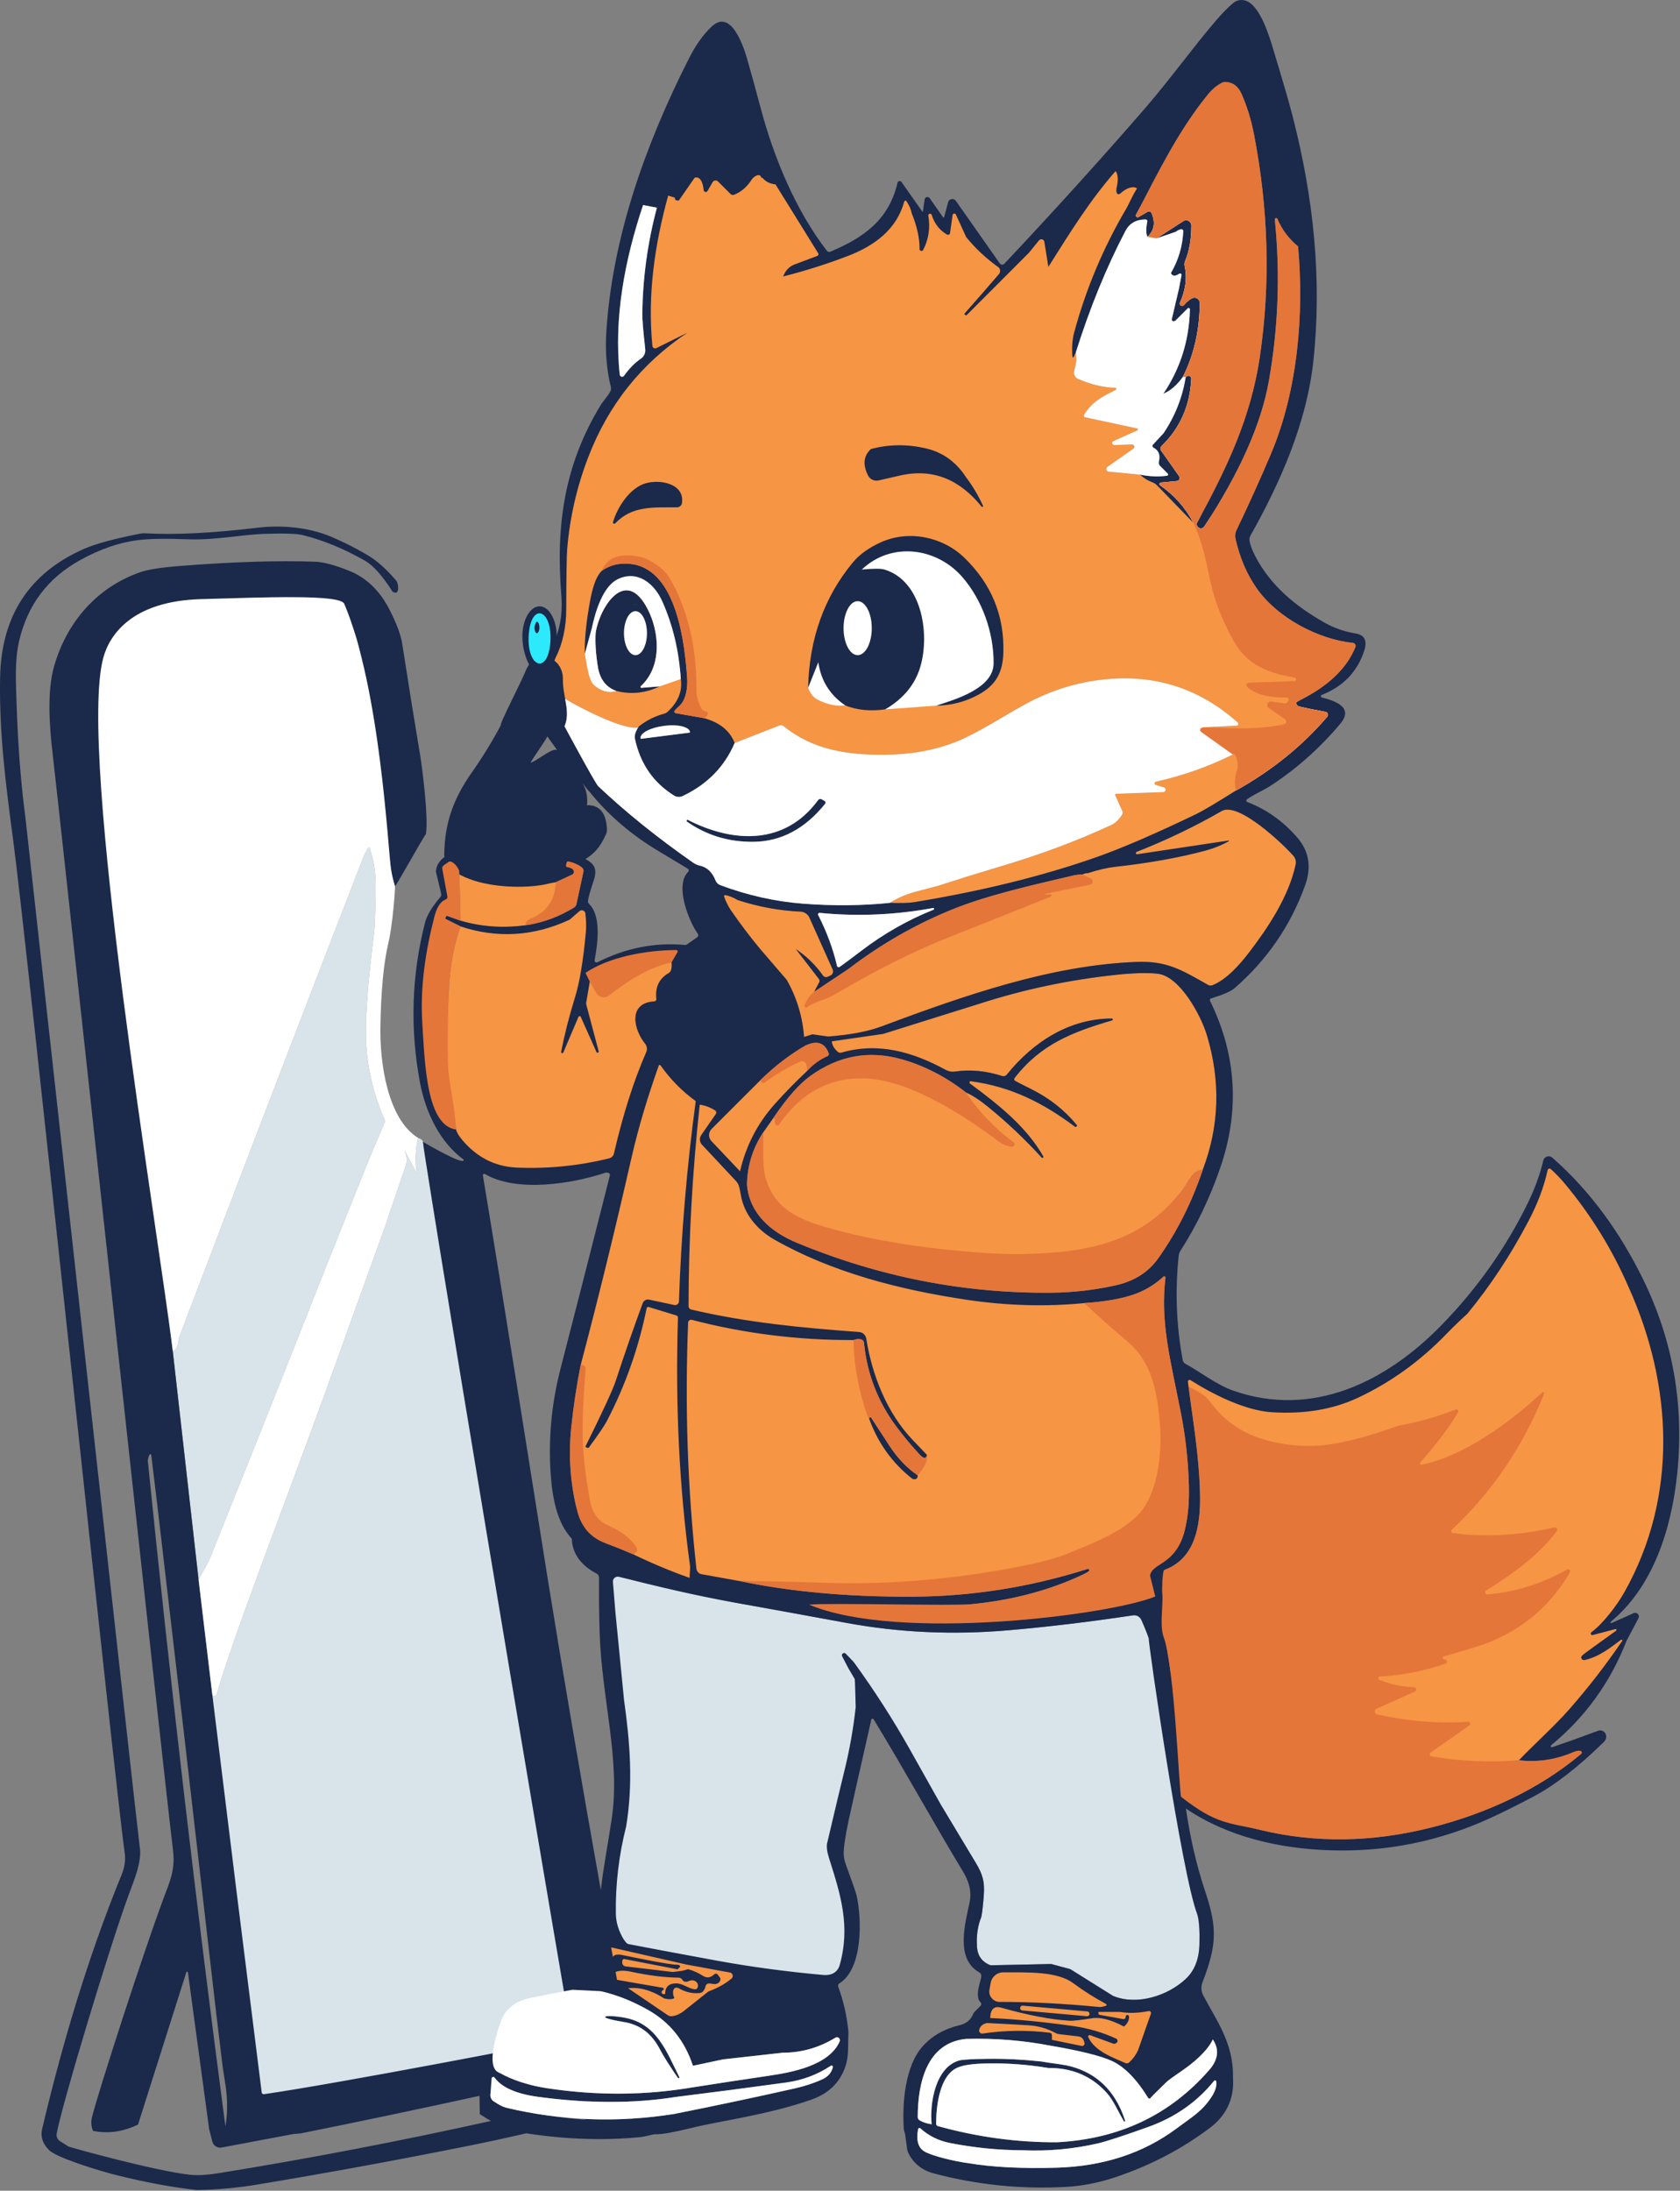
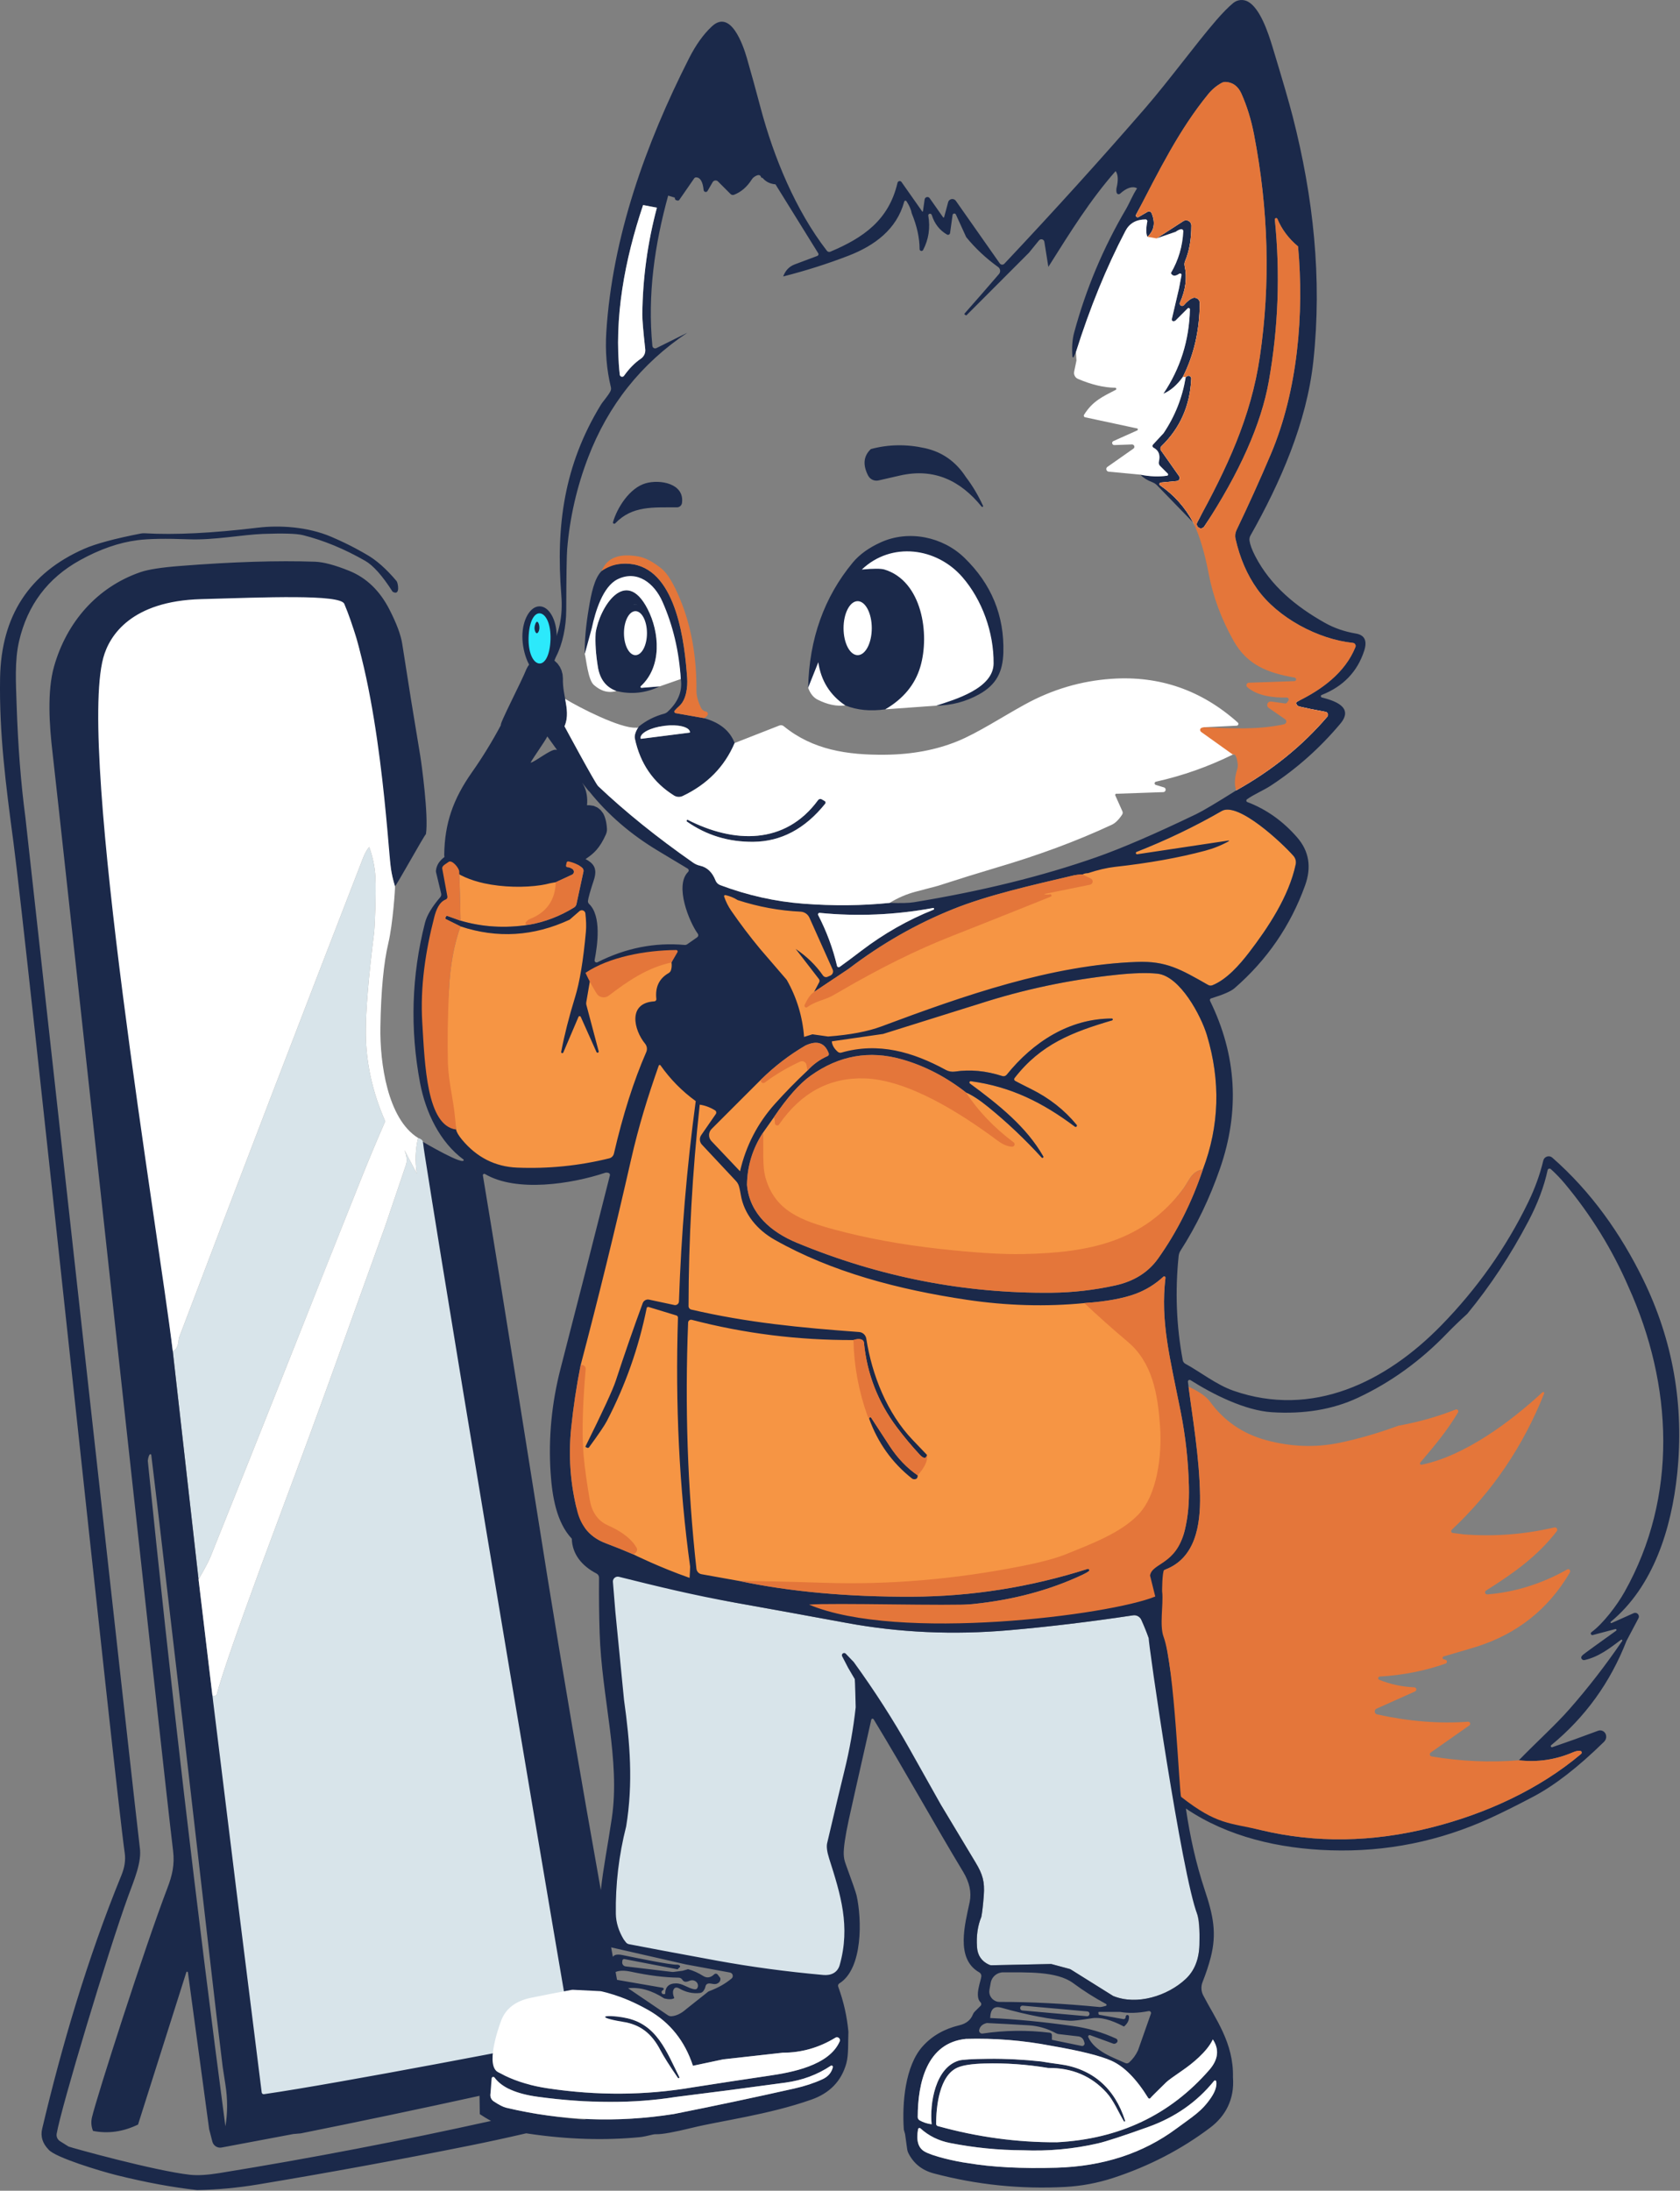
<svg xmlns="http://www.w3.org/2000/svg" width="100%" height="100%" viewBox="0 0 1402 1828" version="1.1" xml:space="preserve" style="fill-rule:evenodd;clip-rule:evenodd;stroke-linejoin:round;stroke-miterlimit:2;">
  <rect x="0" y="0" width="1402" height="1828" fill="#808080" stroke="none" />
  <rect id="uh" x="-1158.31" y="-136.965" width="4677.16" height="3307.09" style="fill:none;" />
  <g>
    <g>
      <path d="M450.268,505.93c7.906,0 14.324,11.27 14.324,25.152c-0,13.882 -6.418,30.694 -14.324,30.694c-7.905,-0 -14.324,-16.812 -14.324,-30.694c0,-13.882 6.419,-25.152 14.324,-25.152Z" style="fill:#1b294a;" />
-       <path d="M822.708,1685.6c11.553,0.55 24.317,2.457 35.942,3.174c8.086,0.479 15.778,2.08 22.883,5.979c0.781,0.427 1.647,0.695 2.547,0.789l15.898,1.179c2.133,0.257 6.79,6.339 7.425,8.391l0.502,1.65c0.051,0.179 0.077,0.364 0.077,0.551c-0,1.102 -0.907,2.009 -2.01,2.009c-0.146,-0 -0.292,-0.016 -0.435,-0.048l-27.697,-5.286c0,-0 -39.289,-6.925 -57.876,-4.15c-0.119,0.017 -0.239,0.026 -0.359,0.026c-1.378,-0 -4.274,-5.015 -4.274,-6.393c0,-0.202 0.025,-0.404 0.073,-0.6c0.718,-2.99 3.739,-6.458 7.304,-7.271Zm88.095,-6.262l-0.007,0.071c-0.096,1.079 -2.34,4.431 -3.418,4.335l-56.968,-5.318c-1.079,-0.096 -1.887,-1.062 -1.79,-2.141l0.006,-0.071c0.096,-1.078 3.788,-4.055 4.866,-3.959l55.521,4.942c1.078,0.096 1.886,1.063 1.79,2.141Zm23.745,-3.683c7.032,1.291 22.489,-1.89 31.387,-3.636c0.1,-0.019 0.201,-0.028 0.303,-0.028c0.905,-0 1.65,0.745 1.65,1.65c0,0.181 -0.029,0.36 -0.087,0.531l-17.136,40.765c-0.091,7.234 3.148,22.048 -7.427,10.154c-0.779,-0.876 -2.117,0.982 -3.158,0.503c-10.011,-4.593 -28.225,-13.758 -33.679,-25.742c-0.074,-0.16 -0.112,-0.335 -0.112,-0.511c-0,-0.669 0.816,-3.896 1.485,-3.896c0.148,-0 0.296,0.027 0.435,0.08c-0,-0 -0.361,-1.213 -13.182,-2.983c-24.997,-3.492 -50.25,-6.084 -71.061,-6.993c0.216,-7.416 5.529,-12.843 11.437,-11.192c22.39,6.315 41.54,9.559 57.256,10.516c2.655,0.167 8.85,-0.477 18.586,-2.032c6.961,-1.124 4.579,-0.766 4.579,-0.766c-0.46,-0.087 -0.794,-0.482 -0.789,-0.933l0.222,-2.936c-0,-0.217 0.178,-0.395 0.395,-0.395l18.896,-2.156Zm-4.461,-2.165c0.09,0.053 0.17,0.122 0.237,0.204c0.299,0.365 0.257,0.902 -0.093,1.189c-0.084,0.069 -0.182,0.12 -0.288,0.15c-2.583,0.765 -11.45,1.762 -12.455,1.666c-29.063,-2.87 -56.632,-4.764 -83.088,-4.74l-0.031,-0c-4.724,-0 -14.155,-8.475 -14.155,-13.199c-0,-0.518 0.046,-1.034 0.139,-1.543l1.076,-5.885c0.917,-4.999 5.323,-8.661 10.406,-8.647c19.555,0.144 51.708,-0.419 65.522,9.807c8.612,6.386 23.09,15.807 32.73,20.998Zm-424.824,-34.223c0,-0 3.055,-20.255 3.169,-20.231l64.325,18.133l38.966,4.065c0.321,0.061 0.629,0.177 0.911,0.341c1.361,0.793 5.035,12.355 4.253,13.699c-0.167,0.286 -0.383,0.541 -0.639,0.752c-5.047,4.258 -10.165,11.386 -17.485,14.137c-0.427,0.142 -0.827,0.361 -1.184,0.645l-21.637,12.755c-3.995,3.54 -12.265,1.866 -16.283,2.225c-1.138,0.092 -2.264,-0.199 -3.194,-0.825l-38.305,-27.649c9.783,-1.052 24.862,1.23 35.219,7.975c3.971,0.933 7.718,3.095 9.321,1.947c-1.148,-2.727 -1.411,-4.939 -0.789,-6.638c0.837,-2.32 2.559,-2.739 5.166,-1.256c5.406,3.086 8.698,2.733 14.63,2.087c1.145,-0.137 2.182,-0.734 2.87,-1.65c0.933,-1.22 2.262,-2.471 2.549,-3.93c0.214,-1.143 1.135,-2.036 2.297,-2.225c2.332,-0.359 -26.183,-5.584 -26.183,-5.584c-0.358,0.024 -0.73,0.024 -1.112,-0l-38.999,-5.327c-1.76,-0.204 -16.742,-5.323 -17.866,-3.446Zm9.667,12.759l-12.707,-10.191c3.107,-1.316 18.772,1.699 24.15,2.847c14.831,3.181 28.206,3.621 39.951,3.765c1.275,0.021 2.452,0.684 3.121,1.758c1.149,1.866 3.11,2.165 5.885,0.897c0.785,-0.364 1.667,-0.526 2.552,-0.469c2.672,0.173 7.71,4.486 7.553,6.902c-0.052,0.808 -0.349,1.584 -0.858,2.244c-0.932,1.22 -6.682,1.363 -12.183,-1.316c-2.919,-1.435 -5.442,-1.903 -7.571,-1.927c-6.172,-0.047 -6.737,2.109 -6.761,8.041c-1.507,0.455 -4.683,1.028 -4.683,0.712c0,-0.487 -38.449,-13.263 -38.449,-13.263Z" style="fill:#f69544;" />
      <path d="M184.793,1577.19l-7.529,-162.422c1.2,0.289 2.167,0.267 2.9,-0.066c0.533,-0.267 0.933,-1.067 1.2,-2.4c0.333,-1.711 1.655,-6.178 3.966,-13.399c8.422,-26.243 25.088,-72.639 49.997,-139.19c38.197,-102.093 49.163,-134.49 85.86,-235.85c0.756,-2.133 6.6,-19.365 17.532,-51.696c1.2,-3.511 0.789,-7.722 -1.233,-12.632l10.366,19.732c-1.6,-10.2 -1.255,-20.121 1.033,-29.765c2.356,0.689 3.711,1.778 4.067,3.266c0.466,3.845 20.044,21.702 20.621,25.346c30.62,195.297 50.38,402.598 98.443,682.8c0.618,3.621 -22.347,8.364 -36.409,18.208c-12.822,8.978 -21.273,19.221 -24.324,35.506c-0.101,0.542 -3.24,0.477 -3.781,0.586c-61.8,12.457 -138.969,44.256 -201.974,53.264c-0.08,0.012 -0.162,0.018 -0.243,0.018c-0.846,-0 -1.564,-0.644 -1.657,-1.485l-18.835,-189.821Zm634.167,22.262c0.741,-3.803 1.423,-9.759 2.045,-17.868c0.861,-11.482 -0.933,-17.653 -6.961,-27.628c-7.583,-12.535 -16.947,-28.119 -28.094,-46.753c-0.479,-0.813 -15.066,-14.596 -32.336,-45.382c-13.731,-24.495 -32.975,-54.05 -32.975,-54.05c0.191,0.314 0.292,0.675 0.292,1.043c0,1.103 -1.462,20.769 -1.462,22.048c-0,0.079 -0.004,0.157 -0.012,0.236c-1.938,17.701 -3.715,33.266 -8.021,50.728c-3.253,13.228 -6.075,34.263 -12.438,61.341c-0.694,2.943 -0.132,7.26 1.686,12.953c9.616,30.14 12.277,58.052 3.235,90.308c-1.83,6.495 -7.356,8.935 -13.635,8.361c-30.761,-2.751 -63.705,-10.595 -92.529,-15.882c-32.579,-5.98 -59.955,-10.851 -75.934,-13.961c-1.037,-0.184 -1.973,-0.76 -2.62,-1.614l-1.829,-2.404c-4.234,-7.081 -14.655,-9.728 -14.775,-16.904c-0.358,-24.566 7.132,-56.432 13.232,-80.449c5.92,-35.952 2.074,-68.127 -2.949,-103.936l-7.212,-73.376l-1.159,-33.31c-0.018,-0.215 0.079,-0.446 -0.002,-0.646c-4.128,-10.262 2.14,-3.863 4.358,-3.688c0.212,0.017 0.424,0.05 0.631,0.1c32.221,8.037 68.991,22.31 104.298,28.625c25.906,4.617 56.895,10.25 92.967,16.9c43.846,8.085 89.008,10.094 135.485,6.028c33.202,-2.895 67.636,-7.033 103.301,-12.415c2.875,-0.446 5.72,1.102 6.925,3.768c13.189,29.16 19.914,59.4 17.833,91.892c-0.192,2.983 17.113,101.57 28.919,154.034c0.91,4.043 2.105,12.295 1.723,25.332c-0.359,12.151 -4.186,21.636 -11.482,28.453c-15.07,14.101 -40.689,22.21 -60.423,14.173l-0.036,-0l-35.343,-22.103c-0.379,-0.237 -0.78,-0.407 -1.184,-0.502l-14.639,-3.947c-0.404,-0.118 -0.841,-0.167 -1.292,-0.143l-49.049,1.04c-0.709,-0 -1.406,-0.147 -2.045,-0.43c-6.267,-2.847 -9.64,-7.763 -10.118,-14.747c-0.646,-9.401 0.562,-17.809 3.624,-25.225Zm-510.838,-892.699c2.955,8.177 4.677,16.477 5.166,24.898c0.766,12.933 -0.604,42.774 -1,45.964c-4.778,38.041 -7.111,66.217 -7,84.527c0.178,24.82 5.578,49.307 16.199,73.461c-7.266,16.643 -13.954,32.631 -20.065,47.963c-19.976,50.063 -39.897,100.137 -59.762,150.223c-21.888,55.129 -43.886,110.214 -65.996,165.254c-1.533,3.8 -4.855,10.077 -9.965,18.832l-21.532,-190.586c2.911,-0.8 4.566,-4.055 4.966,-9.766c0.044,-0.552 0.168,-1.091 0.367,-1.6c50.552,-133.234 101.592,-266.28 153.122,-399.137c1.822,-4.733 3.655,-8.078 5.5,-10.033Z" style="fill:#d8e4ea;" />
      <path d="M816.685,837.748c37.286,-12.11 75.739,-20.242 115.358,-24.398c14.11,-1.489 25.376,-1.789 33.797,-0.9c18.999,1.967 36.531,35.298 41.331,51.263c11.577,38.397 10.443,75.817 -3.4,112.259c-4.4,0.289 -8.122,2.9 -11.166,7.833c-2.911,4.755 -4.588,7.421 -5.033,7.999c-33.531,44.397 -72.614,71.557 -127.876,72.657c-17.488,0.355 -49.713,-4.376 -78.999,-7.643c-31.62,-3.533 -60.64,-8.866 -87.061,-15.998c-27.931,-7.533 -52.415,-30.417 -60.414,-57.682c-3.133,-10.633 4.342,-25.398 3.442,-37.931l9.233,-13.099c0.556,1.711 48.891,-41.379 78.156,-40.468c36.23,1.134 92.365,35.524 82.032,19.903c5.222,2.244 11.422,6.289 18.599,12.133c15.866,12.91 30.742,26.986 44.63,42.23c0.156,0.157 0.37,0.246 0.592,0.246c0.457,0 0.833,-0.376 0.833,-0.833c-0,-0.132 -0.032,-0.262 -0.092,-0.38c-13.965,-24.531 -37.097,-43.063 -61.229,-60.829c-0.289,-0.198 -0.462,-0.528 -0.462,-0.879c-0,-0.585 0.481,-1.066 1.066,-1.066c0.055,-0 0.109,0.004 0.163,0.012c33.598,4.533 60.062,17.899 86.794,37.897c0.187,0.145 0.417,0.224 0.653,0.224c0.585,-0 1.067,-0.482 1.067,-1.067c-0,-0.252 -0.09,-0.497 -0.254,-0.69c-10.155,-12.355 -22.82,-22.298 -37.997,-29.831c-6.422,-3.2 -10.855,-5.466 -13.299,-6.8c-0.507,-0.272 -0.824,-0.803 -0.824,-1.379c0,-0.345 0.114,-0.68 0.324,-0.954c21.865,-28.298 48.263,-38.397 81.427,-48.163c0.154,-0.053 0.29,-0.151 0.389,-0.283c0.265,-0.35 0.207,-0.846 -0.128,-1.1c-0.132,-0.1 -0.293,-0.152 -0.46,-0.15c-35.465,-0 -65.762,19.565 -87.761,46.897c-0.878,1.082 -2.337,1.52 -3.666,1.099c-13.599,-4.399 -26.787,-5.644 -39.564,-3.733c-2.614,0.389 -5.285,-0.091 -7.599,-1.366c-27.365,-14.999 -57.672,-19.959 -88.603,-11.06c-1.078,0.308 -2.239,0.044 -3.066,-0.7c-3.067,-2.711 -7.464,-9.839 -7.686,-12.927l46.874,-7.223l79.879,-23.12Zm-211.027,-25.891c-8.533,-10.289 3.966,-39.844 -3.612,-50.843c-2.466,-3.577 -5.813,-13.056 -7.258,-17.3c-0.039,-0.105 -0.059,-0.216 -0.059,-0.328c-0,-0.512 0.421,-0.933 0.933,-0.933c0.076,-0 0.152,0.009 0.226,0.028c3.711,0.822 19.174,5.458 22.263,7.414c17.288,5.622 35.018,6.663 52.728,7.485c3.208,0.146 6.075,2.096 7.4,5.033l19.213,46.638c0.837,1.883 -3.961,15.794 -0.383,13.705c33.22,-19.443 138.524,-63.755 167.581,-77.504c16.87,-7.984 39.892,-19.246 40.553,-19.246c8.355,-2.755 14.12,-7.751 20.853,-8.507c28.109,-3.111 23.046,-4.708 23.046,-4.708c-0.087,0.023 -0.177,0.035 -0.267,0.035c-0.568,-0 -1.035,-0.467 -1.035,-1.035c0,-0.467 0.317,-0.88 0.768,-1c25.087,-9.888 48.73,-21.243 70.929,-34.064c13.765,-7.966 50.829,27.098 59.928,37.497c1.66,1.914 2.339,4.492 1.834,6.966c-5.633,26.832 -23.299,53.23 -39.064,73.762c-8.033,10.432 -18.665,22.431 -30.465,27.164c-1.179,0.463 -2.496,0.365 -3.566,-0.266c-23.232,-13.233 -34.997,-20.099 -59.462,-19.199c-71.328,2.533 -144.096,30.633 -213.457,56.564c-11.244,4.2 -26.48,5.814 -44.812,7.192l-15.704,0.941l-6.966,2.166c-1.311,-16.999 -26.899,-14.899 -35.188,-29.542c-0.133,-0.2 -0.277,-0.389 -0.433,-0.567l-26.524,-27.548Zm-221.679,143.3c-3.022,-3.645 -3.018,-10.583 -3.329,-12.649c-0.689,-9.644 -6.009,-17.772 -7.609,-26.705c-2.111,-11.91 -7.432,-24.17 -7.609,-30.747c-0.467,-17.732 8.196,-36.342 9.285,-59.54c0.955,-19.799 4.155,-37.308 9.599,-52.529c30.664,10.221 59.83,6.454 89.872,-7.501l8.523,-6.98c0.548,-0.485 4.343,-1.822 5.075,-1.822c1.515,0 2.804,1.148 2.979,2.653c0.667,5.866 1.57,14.7 1.193,18.944c-2.178,23.998 0.583,38.802 0.583,38.802c2.134,4.933 4.394,2.914 6.038,4.336c2.53,2.19 5.658,1.14 8.224,-1.032c16.237,-13.746 35.137,-23.135 53.567,-17.269c0.333,2.244 44.285,23.71 43.685,25.687c-0.297,1.047 -1.003,1.944 -1.966,2.5c-7.955,4.555 -16.395,-7.6 -15.284,2.244c0.008,0.067 0.011,0.134 0.011,0.202c0,0.954 -0.758,1.751 -1.711,1.798c-22.531,1.333 -17.032,23.965 -7.733,35.297c1.633,1.985 -31.943,4.247 -32.963,6.569c-10.444,23.909 -19.461,59.481 -26.994,92.012c-0.448,1.974 -1.976,3.528 -3.933,3.999c-25.265,6.222 -51.899,7.295 -77.92,6.228c-18.287,-0.778 -39.317,-9.81 -51.583,-24.497Zm79.798,-219.034c-0.4,14.998 8.803,20.227 -5.351,25.782c-0.636,0.241 -1.206,0.617 -1.667,1.1l-1.366,1.367c-0.222,0.224 -0.346,0.528 -0.346,0.843c-0,0.601 -13.668,6.438 -13.668,6.438c-19.843,3.067 -38.864,1.922 -57.063,-3.433c-0.2,-13.821 -0.567,-27.509 -1.1,-41.063c-0.106,-2.777 47.795,10.43 77.178,6.706c1.426,-0.18 2.049,2.538 3.383,2.26Zm210.085,157.221c-9.4,8.778 -17.067,19.662 -25.755,29.35c-14.488,16.154 -25.491,39.217 -30.446,60.593l-26.38,-29.534c-2.694,-2.811 -2.634,-7.335 0.134,-10.099l43.783,-42.977c-0.356,0.956 26.35,-16.751 37.504,-21.972c0.509,-0.241 1.064,-0.366 1.626,-0.366c1.833,0 3.418,1.327 3.741,3.132l-4.207,11.873Zm-90.476,20.378c-7.489,55.529 -10.907,120.323 -12.751,176.207c-0.052,1.719 -1.479,3.104 -3.198,3.104c-0.225,-0 -0.449,-0.024 -0.668,-0.071l0.695,3.016c0.815,0.23 1.369,1.006 1.333,1.867c-2.288,72.75 -0.028,147.798 9.016,213.393c0.012,0.088 1.892,0.083 1.892,0.172c0,0.393 2.823,10.628 -5.345,8.832c-13.884,-3.051 -45.721,-23.194 -45.721,-23.194c1.111,-0.577 -19.477,-16.218 -28.176,-20.085c-8.899,-3.966 -13.366,-11.832 -14.966,-20.865c-2.488,-14.199 -4.211,-26.576 -5.166,-37.131c-1.555,-17.154 3.174,-45.733 5.863,-76.842c0.063,-0.748 1.11,0.01 0.64,-0.591c-1,-1.267 -0.914,-2.83 -2.359,-2.074c0.021,-0.078 -1.153,-0.334 -1.133,-0.412c14.964,-56.79 25.81,-115.46 38.814,-172.755c6.633,-29.164 17.023,-59.369 26.189,-85.5c0.118,-0.331 0.434,-0.554 0.785,-0.554c0.271,0 0.526,0.132 0.682,0.354c8.222,11.666 22.197,24.907 33.574,33.129Zm324.55,170.584c11.399,10.755 29.692,22.494 42.469,33.271c20.398,17.199 25.098,43.23 26.964,71.328c1.533,22.999 -4.603,67.639 -21.035,84.271c-14.833,14.999 -37.498,23.499 -59.463,32.431c-8.532,3.467 -20.865,6.8 -36.997,10c-55.774,11.11 -117.232,11.808 -171.583,10.053c-30.754,-0.978 -54.926,-6.446 -71.659,-6.513l-32.091,-0.439c-2.252,-0.413 -3.635,-3.481 -3.889,-5.77c-7.399,-66.84 -12.222,-143.525 -9.444,-213.609c0.004,-0.085 0.013,-0.171 0.026,-0.255c0.207,-1.356 1.478,-2.303 2.816,-2.098c0.087,0.013 0.173,0.031 0.257,0.053c43.775,11.422 45.15,9.111 -1.714,-1.822c-1.326,-0.309 -2.271,-1.504 -2.266,-2.866c0.044,-55.574 6.493,-119.197 12.67,-175.704c4.489,0.667 14.785,2.681 18.829,5.192l0.072,0.045c0.966,0.627 1.237,1.951 0.599,2.932l-0.037,0.056l-16.485,23.656c-1.687,2.447 0.983,4.155 3.019,6.32l28.667,28.449c0.816,0.861 1.481,1.841 1.966,2.9c0.667,1.467 1.344,4.3 2.033,8.499c2.7,16.333 12.176,30.261 26.642,38.46c47.797,27.065 101.518,39.289 158.381,47.755c33.219,4.933 69.211,6.516 101.253,3.405Z" style="fill:#f69544;" />
-       <path d="M530.829,607.166c-15.537,1.159 -63.493,-25.382 -63.148,-26.925c3.584,-16.044 -2.919,-22.667 -8.044,-29.48c-0.084,-0.111 1.796,-3.314 1.844,-3.409c5.3,-10.299 9.245,-24.744 9.278,-38.843c0.089,-28.62 -0.873,-49.153 -0.429,-54.463c2.178,-26.132 8.937,-57.269 18.38,-81.934c16.755,-43.775 56.608,-79.087 56.608,-79.087c-0.323,0.165 -0.68,0.25 -1.043,0.25c-1.18,0 -2.179,-0.908 -2.29,-2.083c-4.166,-42.664 2.255,-98.61 13.554,-139.574l5.599,1.7c-0.177,1.378 0.567,2.189 2.234,2.433c0.587,0.104 1.178,-0.146 1.5,-0.633l12.365,-17.866c0.396,-0.578 1.068,-0.907 1.767,-0.866c3.4,0.178 5.444,3.711 6.133,10.599c0.084,0.903 0.851,1.603 1.759,1.603c0.638,-0 1.228,-0.346 1.541,-0.903l4.199,-7.266c0.063,-0.109 0.133,-0.214 0.21,-0.314c0.957,-1.248 2.76,-1.496 3.993,-0.55c0.105,0.081 0.204,0.169 0.297,0.264l10.466,10.466c0.787,0.783 1.972,1.02 3,0.6c5.932,-2.356 10.832,-6.6 14.698,-12.733c0.528,-0.856 1.221,-1.584 2.034,-2.133c3.311,-2.244 5.277,-2.033 5.899,0.633c0.356,0.045 0.711,0.1 1.067,0.167c2.666,3.2 6.266,5 10.799,5.4l42.849,68.448c0.146,0.24 0.224,0.517 0.224,0.799c0,0.636 -0.396,1.209 -0.991,1.434c-0,-0 1.355,4.397 18.731,-2.314c21.798,-8.433 41.255,-23.815 47.554,-47.013c0.119,-0.453 0.532,-0.772 1,-0.772c0.35,0 0.677,0.178 0.867,0.472c2.355,3.599 7.951,12.108 8.529,15.286c4.355,10.599 11.59,7.122 9.835,-3.122c-0.119,-0.682 0.34,-1.348 1.033,-1.5l0.067,-0.033c0.771,-0.169 1.557,0.297 1.799,1.066c2.289,7.266 5.036,9.396 11.213,12.996c0.261,0.148 0.555,0.226 0.855,0.226c0.848,-0 1.577,-0.622 1.712,-1.459l4.247,-12.787c0.116,-0.705 0.732,-1.227 1.446,-1.227c0.561,0 1.075,0.322 1.32,0.827l12.398,23.49c7.644,9.377 11.875,14.957 22.007,22.223l1.736,1.565c1.712,1.343 8.877,0.962 7.524,2.688l16.075,-15.955l11.108,-12.379c0.196,-0.238 0.434,-0.439 0.702,-0.594c1.219,-0.704 2.795,-0.293 3.489,0.911c0.158,0.272 0.262,0.571 0.308,0.882c0,0 37.479,-42.955 58.778,-67.22c2.111,2.889 18.988,1.102 17.366,7.746c-0.222,1.667 -0.156,2.967 0.2,3.9c0.037,0.105 0.085,0.205 0.142,0.3c0.482,0.798 1.548,1.051 2.362,0.56c0.093,-0.056 0.181,-0.121 0.262,-0.193c5.578,-5 10.311,-6.522 14.199,-4.567c-1.8,2.911 -3.344,5.722 -4.633,8.433c-2.133,4.4 -3.599,7.277 -4.399,8.633c-19.155,32.553 -48.126,87.24 -57.925,123.526c-1.6,5.888 -1.209,16.326 -1.209,16.326l0.466,7l-1.933,9.266c-0.522,2.508 0.81,5.06 3.167,6.066c11.265,4.822 21.62,7.288 31.064,7.399l0.013,0c0.512,0 0.933,0.422 0.933,0.934c0,0.352 -0.199,0.675 -0.513,0.833c-10.999,5.7 -19.265,9.333 -26.431,20.832c-0.127,0.212 -0.194,0.454 -0.194,0.701c0,0.635 0.442,1.19 1.06,1.332l43.364,9.299c0.418,0.068 0.728,0.432 0.728,0.856c0,0.36 -0.224,0.684 -0.561,0.811l-19.932,8.933c-0.605,0.286 -0.992,0.897 -0.992,1.566c-0,0.951 0.782,1.734 1.733,1.734l0.025,-0.001l14.833,-0.533l0.034,-0c1.06,-0 1.933,0.872 1.933,1.933c0,0.62 -0.298,1.204 -0.801,1.567l-21.698,15.232c-0.592,0.411 -0.947,1.087 -0.947,1.808c0,1.136 0.881,2.095 2.013,2.192l26.232,2.466c2.8,2.733 6.155,4.833 10.066,6.3c1.537,0.571 2.925,1.47 4.066,2.633l30.298,31.231c5.155,10.777 21.034,16.611 24.412,34.277c3.666,19.176 10.577,37.786 20.732,55.829c11.565,20.565 35.416,32.218 57.481,36.118c0.679,0.14 -3.733,9.131 -3.733,9.825c0,0.768 -0.604,1.413 -1.37,1.463l-27.071,-1.371c-1.127,0.034 -2.036,0.971 -2.036,2.099c0,0.598 0.256,1.169 0.703,1.567c8.266,7.366 1.326,1.121 12.459,0.854l0.019,0c0.914,0 1.667,0.753 1.667,1.667c-0,0.333 1.965,7.058 1.778,7.333l-1.066,1.533c-0.409,0.592 -1.121,0.903 -1.833,0.8l0.992,21.011c0.63,0.435 1.007,1.154 1.007,1.919c-0,1.095 -0.77,2.049 -1.84,2.281c-21.932,4.866 -64.862,1.955 -73.868,-6.551l27.764,-1.333c0.777,-0.06 1.385,-0.716 1.385,-1.495c0,-0.42 -0.176,-0.821 -0.485,-1.105c-30.264,-27.064 -65.362,-39.241 -105.292,-36.53c-25.509,1.733 -49.685,8.888 -72.528,21.465c-18.532,10.166 -39.131,23.665 -55.829,30.497c-17.955,7.378 -38.175,11.177 -60.663,11.4c-31.464,0.3 -60.329,-3.967 -84.66,-23.832c-1.003,-0.822 -2.381,-1.039 -3.6,-0.567l-37.364,14.633c-3.866,-10.2 -12.786,-9.767 -25.985,-13.411c1.355,-0.622 -15.44,-14.358 -24.328,-6.159c-0.79,0.703 -6.615,-0.457 -7.623,-0.172c-8.066,2.178 -15.981,1.032 -22.158,6.076c-0.919,0.96 -1.009,1.078 -2.143,0.834Zm500.807,52.362c-16.755,10.555 -27.876,17.154 -33.365,19.799c-34.219,16.465 -61.94,28.431 -83.16,35.897c-44.975,15.799 -95.804,28.342 -152.489,37.631c-4.089,0.666 -10.822,0.844 -20.199,0.533c6.822,-4.222 14.133,-7.355 21.932,-9.399c11.844,-3.089 17.877,-4.678 18.099,-4.767c18.976,-6.11 34.864,-11.054 47.663,-14.832c36.364,-10.699 67.828,-22.298 97.693,-36.197c2.933,-1.356 5.811,-4.178 8.633,-8.466c0.558,-0.822 0.646,-1.875 0.233,-2.767l-5.966,-13.299c-0.022,-0.053 -0.04,-0.108 -0.052,-0.165c-0.116,-0.517 0.2,-1.035 0.699,-1.146c0.061,-0.014 0.123,-0.021 0.186,-0.022l39.297,-1.367c0.408,-0.024 0.801,-0.17 1.127,-0.42c0.886,-0.677 1.067,-1.952 0.4,-2.823c-0.25,-0.328 -0.597,-0.569 -0.994,-0.69l-6.866,-2.1c-0.232,-0.069 -0.44,-0.2 -0.603,-0.378c-0.507,-0.552 -0.458,-1.434 0.109,-1.953c0.178,-0.163 0.394,-0.279 0.628,-0.335c22.153,-4.933 43.552,-12.477 64.195,-22.632c1.844,-1 18.466,-1.77 19.31,4.297c0.22,1.557 0.083,3.153 -0.4,4.666c-2.244,7.177 -17.799,16.358 -16.11,20.935Zm235.882,809.275c-15.095,1.225 -181.361,26.805 -237.263,-51.66c-20.587,-28.896 -4.443,-179.09 -4.443,-179.09c-0,0 -30.556,-79.425 -33.94,-80.994l-5.057,-10.157c-0.024,-0.164 -0.017,-0.33 0.019,-0.492c0.168,-0.749 0.937,-1.225 1.704,-1.053c0.157,0.035 0.307,0.095 0.443,0.179c18.832,11.932 50.054,27.683 72.352,29.116c27.043,1.711 49.952,-2.55 70.729,-12.261c27.531,-12.865 48.351,-26.786 70.461,-49.762c4.733,-4.911 10.388,-10.366 16.965,-16.366c19.088,-23.154 37.23,-47.991 52.073,-76.211c7.778,-14.733 13.933,-30.283 16.911,-44.082c0.159,-0.752 4.961,-6.732 5.73,-6.732c0.408,0 0.801,0.153 1.102,0.428c4.2,3.8 12.187,11.932 15.698,16.132c21.999,26.376 41.319,56.597 54.807,87.728c37.064,81.928 38.015,177.271 -6.615,256.766c-6.467,11.565 -16.796,23.797 -26.362,30.797c-0.347,0.25 -0.552,0.653 -0.552,1.08c-0,0.732 16.018,-4.726 16.018,-4.726c0.079,-0.026 0.161,-0.04 0.244,-0.04c0.421,0 4.663,2.532 4.663,2.953c0,0.257 -0.13,0.498 -0.345,0.64c-16.398,11.732 -8.807,11.102 1.059,3.67c0.117,-0.081 0.256,-0.125 0.399,-0.125c0.384,0 2.315,2.407 2.315,2.791c-0,0.126 -0.034,0.249 -0.098,0.357c-13.733,20.155 -28.218,43.818 -43.883,61.639c-10.411,11.885 -18.434,23.168 -31.977,35.857c-1.46,1.367 -11.788,2.201 -13.157,3.618Z" style="fill:#f69544;" />
      <path d="M459.983,541.258c6.414,-13.296 9.908,-26.265 8.427,-44.918c-4.6,-57.829 2.433,-108.426 32.931,-158.422c1.8,-3 6.033,-7.466 8.099,-11.532c0.496,-0.991 0.626,-2.136 0.367,-3.233c-3.555,-14.622 -4.833,-29.943 -3.833,-45.964c4.999,-79.294 32.764,-157.055 69.061,-228.583c5.689,-11.222 12.055,-20.099 19.099,-26.632c15.599,-14.499 25.932,15.366 29.165,26.532c3.422,11.843 7.266,25.787 11.532,41.83c10.866,40.864 29.131,85.227 55.263,118.958c0.673,0.846 1.834,1.146 2.833,0.733c27.665,-11.632 48.863,-26.464 56.062,-57.529c0.206,-0.83 0.957,-1.418 1.812,-1.418c0.604,0 1.172,0.293 1.522,0.785l17.265,24.565c0.026,0.045 0.063,0.082 0.106,0.109c0.157,0.095 0.371,0.032 0.476,-0.14c0.025,-0.042 0.043,-0.088 0.051,-0.136l1.4,-9.866c0.165,-1.142 1.155,-1.999 2.309,-1.999c0.748,0 1.453,0.36 1.891,0.966l11.199,15.932c0.093,0.137 0.248,0.219 0.413,0.219c0.232,-0 0.434,-0.161 0.487,-0.385l3.3,-12.333c0.413,-1.599 1.866,-2.724 3.517,-2.724c1.188,-0 2.304,0.582 2.982,1.557l36.598,52.13c0.468,0.663 1.23,1.058 2.041,1.058c0.692,-0 1.353,-0.287 1.825,-0.791c41.508,-44.064 80.716,-87.383 117.625,-129.958c20.098,-23.231 41.897,-53.196 59.196,-73.194c5.377,-6.2 10.065,-10.966 14.065,-14.299c3.489,-2.927 8.448,-3.405 12.433,-1.2c10.032,5.566 16.665,25.365 20.398,37.63c8.266,27.154 13.888,46.519 16.866,58.096c17.298,67.462 24.664,135.224 17.265,204.185c-5.533,51.363 -27.565,101.426 -52.496,145.59c-0.715,1.276 -0.996,2.762 -0.8,4.233c0.511,3.444 2.111,7.766 4.799,12.966c12.833,24.698 33.865,41.963 57.996,55.562c7.822,4.4 16.477,7.4 25.965,9c7.355,1.222 9.666,6.032 6.933,14.432c-5.689,17.465 -17.521,29.742 -35.498,36.831c-0.401,0.173 -0.662,0.571 -0.662,1.009c-0,0.489 0.326,0.922 0.796,1.057c9.666,2.5 27.364,7.699 15.499,21.865c-16.91,20.176 -36.253,37.409 -58.029,51.696c-5.867,3.867 -14.333,7.367 -19.932,11.466c-0.095,0.073 -0.18,0.158 -0.253,0.253c-0.431,0.568 -0.33,1.382 0.223,1.802c0.1,0.076 0.211,0.136 0.33,0.178c15.865,6.044 29.72,15.866 41.563,29.465c9.977,11.444 12.188,24.843 6.633,40.197c-12.088,33.531 -31.72,62.107 -58.896,85.727c-2.955,2.555 -9.454,5.377 -19.498,8.466c-0.617,0.187 -1.042,0.759 -1.042,1.404c-0,0.218 0.048,0.433 0.142,0.629c22.198,45.286 24.976,91.916 8.333,139.89c-8.666,25.021 -19.655,47.874 -32.965,68.562c-0.855,1.337 -1.391,2.866 -1.566,4.466c-3.044,29.509 -1.9,58.496 3.433,86.961c0.252,1.285 1.074,2.389 2.233,2.999c12.299,6.633 25.598,17.366 40.03,22.432c65.896,22.965 127.258,-7.199 173.355,-54.396c30.108,-30.82 54.351,-65.151 72.728,-102.993c5.599,-11.554 9.777,-23.109 12.532,-34.664c0.088,-0.36 0.219,-0.71 0.39,-1.039c1.17,-2.257 3.976,-3.158 6.216,-1.997c0.334,0.173 0.645,0.387 0.927,0.636c32.497,28.465 57.096,63.529 75.561,101.126c25.065,51.063 34.609,105.315 28.631,162.755c-4.733,45.53 -19.832,94.027 -55.396,123.358c-0.149,0.12 -0.237,0.302 -0.237,0.494c0,0.347 0.286,0.633 0.634,0.633c0.093,0 0.185,-0.021 0.27,-0.06l18.399,-8.233c0.4,-0.18 0.833,-0.273 1.272,-0.273c1.7,-0 3.1,1.399 3.1,3.1c-0,0.514 -0.128,1.02 -0.373,1.473l-9.866,18.665c-0.022,0.066 -0.056,0.134 -0.1,0.2c-13.51,34.686 -34.453,63.684 -62.828,86.994c-0.234,0.183 -0.37,0.463 -0.37,0.76c-0,0.53 0.436,0.967 0.966,0.967c0.115,-0 0.229,-0.021 0.337,-0.061c11.71,-3.977 24.442,-8.544 38.197,-13.699l0.264,-0.091c2.602,-0.81 5.413,0.678 6.229,3.297l0.073,0.261c0.556,2.244 -0.055,4.233 -1.833,5.966c-21.465,20.998 -41.008,36.153 -58.629,45.463c-13.888,7.333 -25.954,13.344 -36.197,18.032c-42.331,19.354 -86.727,28.298 -133.191,26.832c-42.705,-1.352 -85.752,-11.175 -120.695,-34.855c3.398,23.287 8.369,45.865 15.764,68.1c7.068,21.169 10.118,36.024 4.951,56.081c-1.698,6.554 -3.97,13.419 -6.817,20.596c-1.435,3.601 -1.239,7.65 0.538,11.087c10.083,19.555 25.511,39.54 24.83,68.317c1.471,18.837 -6.638,32.759 -18.945,42.052c-24.064,18.179 -51.047,32.173 -80.947,41.98c-13.109,4.282 -26.492,6.794 -40.151,7.535c-37.172,1.986 -73.723,-1.782 -109.651,-11.302c-9.712,-2.584 -16.756,-8.193 -21.134,-16.828c-0.499,-0.975 -0.838,-2.017 -1.004,-3.086l-1.795,-12.917l-1.04,-3.66c-1.543,-22.354 1.112,-53.283 15.716,-69.537c7.846,-8.731 18.072,-14.591 30.678,-17.581c5.669,-1.34 9.424,-4.366 11.266,-9.078c0.331,-0.852 0.832,-1.622 1.471,-2.261l4.88,-4.843c0.399,-0.386 0.624,-0.917 0.624,-1.472c0,-0.554 -0.225,-1.085 -0.624,-1.471c-5.238,-5.059 0.395,-17.976 0.682,-21.743c0.089,-1.352 -0.611,-2.641 -1.794,-3.301c-20.093,-11.375 -11.769,-40.438 -7.93,-58.773c1.651,-7.966 -0.167,-16.326 -5.454,-25.081c-24.255,-40.15 -48.403,-84.068 -74.703,-127.268c-0.195,-0.324 -0.545,-0.522 -0.923,-0.522c-0.503,0 -0.942,0.353 -1.051,0.844c-11.003,48.559 -17.282,76.474 -18.837,83.746c-2.918,13.635 -4.306,23.143 -4.162,28.525c0.071,2.614 0.568,5.207 1.471,7.679c5.645,15.428 8.731,24.327 9.257,26.695c4.413,19.375 5.49,61.069 -14.388,73.412c-0.913,0.559 -1.305,1.705 -0.933,2.727c4.497,12.271 7.332,24.805 8.504,37.603c-0.395,8.647 0.287,19.124 -1.758,26.516c-4.163,14.735 -13.898,24.781 -29.207,30.139c-36.132,12.702 -75.637,17.618 -99.39,23.466c-15.118,3.708 -25.08,5.502 -29.888,5.382c-1.023,-0.047 -2.027,0.049 -2.979,0.287c-4.951,1.22 -8.527,1.938 -10.728,2.153c-29.494,2.871 -60.435,1.914 -92.823,-2.87c-0.687,-0.103 -1.373,-0.214 -2.057,-0.332c-16.915,3.911 -32.65,7.324 -47.205,10.241c-58.685,11.799 -117.558,22.609 -176.62,32.431c-16.977,2.822 -33.909,4.388 -50.797,4.699c-20.354,-2.222 -42.719,-6.355 -67.095,-12.399c-14.021,-3.488 -51.241,-14.788 -56.862,-21.298c-5.133,-5.267 -6.933,-11.099 -5.4,-17.499c16.232,-68.528 37.531,-141.623 66.162,-211.585c2.644,-6.488 3.555,-12.61 2.733,-18.365c-7.977,-55.529 -82.127,-762.778 -92.927,-843.872c-6.366,-47.863 -11.899,-90.227 -11.099,-136.79c0.911,-51.619 24.276,-87.505 70.095,-107.659c9.666,-4.244 25.398,-8.499 47.197,-12.766c1.128,-0.221 2.293,-0.299 3.466,-0.233c24.865,1.467 56.307,-0.089 94.327,-4.666c18.298,-2.2 41.685,-0.798 61.45,7.668c16.399,7.044 25.854,12.786 29.21,14.697c8.177,4.599 16.565,12.01 25.165,22.231c1.124,1.296 3.367,12.787 -3.367,8.8c-8.488,-13.31 -16.143,-21.91 -22.965,-25.798c-17.376,-9.933 -34.653,-17.055 -51.829,-21.365c-5.245,-1.311 -16.333,-1.656 -33.265,-1.034c-17.432,0.634 -40.697,5.333 -62.262,4.5c-18.932,-0.733 -33.109,-0.489 -42.53,0.733c-15.51,1.978 -31.553,7.566 -48.13,16.766c-26.842,14.888 -43.752,37.408 -50.73,67.561c-3.799,16.466 -2.599,34.831 -2.066,52.197c1.133,34.819 3.577,66.339 7.333,94.559c-0,0 94.148,851.361 95.459,859.471c1.934,12.299 -4.699,27.298 -9.599,40.764c-16.621,45.53 -55.896,176.021 -59.729,198.352c-0.422,2.434 0.673,4.9 2.767,6.233l7.132,4.467c2.711,1.088 72.117,20.32 101.36,23.565c6.288,0.688 14.432,0.222 24.431,-1.4c76.04,-12.337 151.633,-26.846 226.779,-43.527c-3.155,-1.704 -6.277,-3.595 -9.364,-5.673l-0.237,-15.278c-49.824,10.932 -99.562,21.381 -149.216,31.347l-6.166,0.533l-59.896,11.266c-3.415,0.63 -6.783,-1.523 -7.666,-4.9l-2.7,-10.499l-17.698,-130.724c-0.019,-0.131 -0.075,-0.256 -0.16,-0.359c-0.245,-0.296 -0.678,-0.348 -0.96,-0.115c-0.105,0.087 -0.18,0.206 -0.214,0.341l-40.297,127.091c-12.466,6.021 -24.987,7.788 -37.564,5.299c-1.489,-3.644 -1.788,-7.399 -0.9,-11.266c4,-17.132 43.775,-141.178 62.929,-191.286c4,-10.432 6.233,-19.498 4.766,-31.364c-8.132,-65.951 -95.659,-874.359 -100.592,-916.134c-2.633,-22.398 -4.633,-51.063 1.266,-71.894c10.5,-36.964 35.864,-66.262 72.228,-78.761c6.489,-2.222 17.521,-3.933 33.098,-5.133c43.797,-3.444 81.283,-4.622 112.458,-3.533c7.156,0.266 16.688,2.811 28.598,7.632c14.288,5.778 25.454,16.521 33.498,32.231c5.955,11.622 9.51,21.143 10.666,28.565c4.844,31.42 9.866,62.595 15.065,93.527c0.934,5.51 7.133,50.429 4.733,65.328c-1.533,1.2 -25.512,44.555 -25.831,43.53c-1.644,-5.422 -2.778,-10.377 -3.4,-14.865c-5.933,-42.264 -13.177,-93.594 -21.732,-153.989c-4.299,-30.398 -7.799,-75.428 -49.929,-70.928l-54.83,1.066l-58.562,3.233c-53.463,11.033 -62.762,57.096 -57.063,103.793c10.033,82.061 48.197,421.169 60.063,519.462l21.532,190.586l11.565,96.893l19.999,162.422l21.132,168.754c0.092,0.841 0.811,1.485 1.656,1.485c0.082,-0 0.163,-0.006 0.244,-0.018c60.708,-8.68 238.488,-42.91 255.848,-46.797l0.032,-0.007c0.677,-0.155 1.1,-0.869 0.937,-1.582l-0.003,-0.011c-1.351,-5.386 -92.952,-545.974 -122.591,-735.013c-0.578,-3.644 -1.1,-7.388 -1.566,-11.233c-0,0 35.419,20.91 33.997,14.866c-19.965,-14.599 -31.764,-39.63 -36.364,-63.862c-8.533,-45.152 -7.166,-89.771 4.1,-133.857c1.555,-6.111 5.799,-13.21 12.732,-21.298c0.714,-0.838 0.987,-1.978 0.733,-3.067l-4.299,-17.932c-0.066,-0.287 -0.089,-0.579 -0.067,-0.866c0.468,-5.236 3.315,-8.762 7.11,-11.643l-0.171,-1.816l0.001,-0.078c0.349,-26.133 7.35,-46.36 23.083,-68.745l0.003,-0.004c8.784,-12.484 16.864,-25.645 24.242,-39.478c-1.872,0.158 17.471,-36.851 21.23,-46.615c1.398,-2.938 3.112,-5.188 5.113,-6.813c-1.3,-0.947 -2.266,-1.842 -2.808,-2.985c-2.081,-4.39 -3.245,-11.019 -2.677,-19.111c0.58,-8.225 3.693,-15.838 6.321,-18.651c1.095,-1.173 2.285,-1.911 3.521,-2.224c1.112,-0.282 2.26,-0.219 3.409,0.18c1.076,0.375 3.115,1.53 4.074,2.988c1.01,1.536 1.715,3.238 2.498,4.889c0.57,1.203 2.166,7.61 1.892,19.281c-0.045,1.923 -0.353,3.694 -0.642,5.326Zm-50.665,1205.53l-0.08,1.035c-0.153,2.2 0.889,4.324 2.727,5.562c4.449,2.942 7.894,4.712 10.334,5.31c6.271,1.49 12.552,2.81 18.842,3.961c5.496,1.461 51.312,7.538 47.381,5.445c24.495,1.162 49.125,-0.215 73.891,-4.132c33.584,-6.673 67.085,-13.766 100.502,-21.277c8.635,-1.937 16.421,-4.497 23.358,-7.678c4.688,-2.129 7.607,-5.466 8.755,-10.011c0.028,-0.101 0.043,-0.206 0.043,-0.311c-0,-0.63 -0.518,-1.149 -1.148,-1.149c-0.234,0 -0.461,0.072 -0.653,0.204c-11.123,7.416 -23.658,12.08 -37.603,13.994c-30.547,4.21 -61.105,8.204 -91.675,11.984c-13.664,2.178 -27.828,3.501 -42.495,3.97c0,-0 -42.231,-0.019 -39.353,-0.714c-10.899,-0.713 -22.045,-1.846 -33.437,-3.4c-9.483,-1.302 -17.302,-3.41 -23.457,-6.323c-5.312,1.182 -10.623,2.359 -15.932,3.53Zm61.779,-1140.76c0,-0 25.589,47.551 28.077,49.929c22.754,21.554 49.163,42.83 79.228,63.828c1.76,1.233 3.743,2.105 5.833,2.567c5.91,1.333 10.21,5.444 12.899,12.332c0.701,1.803 2.136,3.213 3.933,3.867c22.843,8.555 45.941,13.721 69.295,15.499c25.065,1.911 49.085,1.688 72.061,-0.667c9.377,0.311 16.11,0.133 20.199,-0.533c56.685,-9.289 107.514,-21.832 152.489,-37.631c21.22,-7.466 48.941,-19.432 83.16,-35.897c5.489,-2.645 16.61,-9.244 33.365,-19.799c29.864,-16.665 55.196,-37.164 75.994,-61.495c0.142,-0.168 0.261,-0.352 0.355,-0.55c0.588,-1.239 0.066,-2.736 -1.156,-3.317c-0.2,-0.095 -0.413,-0.162 -0.632,-0.2c-9.177,-1.666 -16.343,-3.111 -21.499,-4.333c-1.466,-0.333 -2.388,-1.022 -2.766,-2.066c-0.378,-1.022 -0.122,-1.756 0.767,-2.2c20.031,-9.733 39.73,-23.832 48.429,-45.43c0.13,-0.31 0.197,-0.642 0.197,-0.978c-0,-1.3 -1.002,-2.4 -2.296,-2.522c-29.165,-3 -62.829,-21.032 -79.861,-44.963c-8.444,-11.866 -14.477,-25.832 -18.099,-41.897c-0.54,-2.397 -0.258,-4.919 0.8,-7.166c10.021,-20.866 19.554,-41.953 28.598,-63.263c22.665,-53.329 27.898,-117.658 22.798,-173.52c-7.821,-6.511 -13.565,-14.166 -17.232,-22.965c-0.181,-0.409 -0.588,-0.673 -1.035,-0.673c-0.622,-0 -1.134,0.511 -1.134,1.133l0.003,0.073c4.577,45.219 2.911,90.16 -5,134.824c-6.333,35.753 -24.298,76.194 -53.896,121.324l-0.008,0.012c-1.007,1.527 -3.104,1.947 -4.645,0.93l-0.013,-0.009l-0.1,-0.1c-1.41,-0.937 -1.875,-2.826 -1.067,-4.333c24.532,-44.996 44.797,-87.293 52.263,-138.356c8.888,-60.574 7.244,-122.402 -4.933,-185.487c-2.355,-12.154 -5.822,-23.387 -10.399,-33.697c-2.778,-6.267 -7.167,-9.577 -13.166,-9.933c-1.112,-0.066 -2.229,0.176 -3.233,0.7c-4.333,2.311 -8.133,5.466 -11.399,9.466c-24.365,29.831 -40.931,63.595 -60.196,100.659c-0.107,0.215 -0.16,0.453 -0.155,0.694c0.015,0.804 0.675,1.454 1.461,1.438c0.244,-0.004 0.483,-0.073 0.694,-0.198l7.599,-4.4c0.36,-0.208 0.769,-0.318 1.185,-0.318c0.951,0 1.814,0.574 2.182,1.451c3.333,7.999 2.177,14.577 -3.467,19.732c-1.244,-2.511 -1.288,-6.766 -0.133,-12.766l0.018,-0.129c0.077,-0.801 -0.503,-1.522 -1.286,-1.598l-0.132,-0.006c-7.91,0.044 -13.532,3.266 -16.865,9.666c-15.866,30.353 -29.631,64.04 -41.297,101.059l-1.9,4.1c-0.092,0.176 -0.275,0.286 -0.473,0.286c-0.262,0 -0.488,-0.193 -0.527,-0.453c-0.622,-7.688 -0.133,-14.476 1.466,-20.365c9.8,-36.286 24.276,-70.706 43.431,-103.259c0.8,-1.355 2.266,-4.233 4.399,-8.633c1.289,-2.711 2.833,-5.522 4.633,-8.432c-3.888,-1.956 -8.621,-0.434 -14.199,4.566c-0.081,0.072 -0.169,0.137 -0.262,0.193c-0.814,0.491 -1.88,0.238 -2.362,-0.56c-0.057,-0.095 -0.105,-0.195 -0.142,-0.3c-0.356,-0.933 -0.422,-2.233 -0.2,-3.899c1.622,-6.644 1.378,-11.411 -0.733,-14.299c-21.299,24.265 -37.131,49.796 -56.13,79.927l-3.333,-20.898c-0.046,-0.312 -0.151,-0.611 -0.308,-0.883c-0.695,-1.204 -2.27,-1.615 -3.489,-0.911c-0.268,0.155 -0.506,0.356 -0.702,0.594l-8.333,10.266l-52.263,52.329c-1.467,-0.511 -1.933,-1.066 -1.4,-1.666c9.71,-10.977 19.254,-21.932 28.631,-32.865l0.103,-0.126c1.354,-1.726 1.059,-4.252 -0.653,-5.595l-0.15,-0.112c-10.132,-7.266 -19.02,-15.587 -26.664,-24.964l-8.6,-18.866c-0.244,-0.505 -0.758,-0.826 -1.319,-0.826c-0.715,-0 -1.33,0.522 -1.447,1.226l-2.1,15.099c-0.134,0.837 -0.864,1.459 -1.711,1.459c-0.3,0 -0.595,-0.078 -0.856,-0.226c-6.177,-3.599 -10.41,-9.032 -12.699,-16.298c-0.242,-0.77 -1.028,-1.236 -1.799,-1.067l-0.067,0.033c-0.694,0.152 -1.153,0.819 -1.033,1.5c1.755,10.244 0.322,19.799 -4.3,28.665c-0.265,0.529 -0.809,0.864 -1.4,0.864c-0.86,-0 -1.567,-0.707 -1.567,-1.567l0,-0.03c0,-9.244 -2.177,-19.166 -6.532,-29.765c-0.578,-3.177 -2.045,-6.566 -4.4,-10.166c-0.19,-0.293 -0.517,-0.471 -0.867,-0.471c-0.468,-0 -0.881,0.318 -1,0.771c-6.299,23.198 -24.764,36.764 -46.563,45.197c-17.376,6.71 -35.531,12.477 -54.463,17.299c1.8,-4.889 4.922,-8.211 9.366,-9.966l19.099,-7.167c0.595,-0.224 0.991,-0.797 0.991,-1.434c0,-0.282 -0.077,-0.558 -0.224,-0.799l-35.664,-57.496c-4.533,-0.399 -8.133,-2.199 -10.8,-5.399c-0.355,-0.067 -0.711,-0.122 -1.066,-0.167c-0.622,-2.666 -2.589,-2.877 -5.9,-0.633c-0.812,0.549 -1.505,1.276 -2.033,2.133c-3.866,6.133 -8.766,10.377 -14.699,12.733c-1.028,0.42 -2.213,0.183 -3,-0.6l-10.466,-10.466c-0.092,-0.095 -0.192,-0.183 -0.297,-0.264c-1.233,-0.946 -3.035,-0.698 -3.992,0.55c-0.077,0.1 -0.147,0.205 -0.21,0.314l-4.2,7.266c-0.312,0.556 -0.903,0.902 -1.541,0.902c-0.907,0 -1.675,-0.699 -1.759,-1.602c-0.689,-6.889 -2.733,-10.422 -6.133,-10.599c-0.699,-0.041 -1.37,0.288 -1.766,0.866l-12.366,17.866c-0.322,0.487 -0.913,0.736 -1.5,0.633c-1.666,-0.245 -2.411,-1.056 -2.233,-2.433l-5.6,-1.7c-11.299,40.963 -17.332,82.76 -13.165,125.424c0.111,1.175 1.109,2.084 2.289,2.084c0.363,-0 0.721,-0.086 1.044,-0.251l25.831,-12.832c-38.464,25.665 -66.073,60.384 -82.827,104.159c-9.444,24.665 -15.255,50.063 -17.432,76.194c-0.445,5.311 -0.711,22.277 -0.8,50.897c-0.033,14.099 -3.067,28.464 -8.366,38.764c-0.436,0.848 -0.936,2.074 -1.5,3.584l0.132,0.081l2.479,2.356l1.925,2.716l1.388,2.987l0.852,3.197l0.302,3.349l-0.001,0.145l-0.011,0.416l0.007,-0.007c-0.326,14.891 6.766,26.961 1.347,39.539Zm234.329,-17.4c-12.799,-8.666 -31.031,-14.765 -31.031,-14.765c0.933,-40.731 13.343,-75.539 37.231,-104.426c5.666,-6.822 13.565,-12.499 23.698,-17.032c23.198,-10.399 51.396,-4.467 69.361,12.899c22.665,21.909 33.542,48.341 32.631,79.294c-0.5,16.132 -5.832,26.765 -20.298,34.798c-10.955,6.088 -22.898,9.232 -35.831,9.432c15.599,-5.033 -27.298,-5.81 -42.363,3.033c-12.355,1.8 -23.488,0.723 -33.398,-3.233Zm-131.79,95.293c38.53,19.866 81.627,21.299 109.092,-16.332c0.701,-0.944 2.012,-1.218 3.033,-0.633l2.433,1.433c0.478,0.264 0.775,0.768 0.775,1.313c0,0.348 -0.121,0.685 -0.342,0.954c-16.843,20.954 -36.819,31.542 -59.929,31.764c-20.643,0.2 -39.13,-5.433 -55.462,-16.899c-0.26,-0.193 -0.333,-0.555 -0.167,-0.833l0.433,-0.733l0.005,-0.025c0.017,-0.032 0.071,-0.039 0.12,-0.014l0.009,0.005Zm13.832,-84.694c13.199,3.645 21.732,10.566 25.598,20.766c-8.399,19.754 -22.854,34.497 -43.363,44.23c-2.325,1.099 -5.057,0.936 -7.233,-0.434c-17.31,-10.821 -28.187,-26.642 -32.631,-47.463c-0.556,-2.533 0.489,-5.866 3.133,-9.999c6.177,-5.044 13.299,-8.655 21.365,-10.833c1.009,-0.284 1.943,-0.797 2.733,-1.499c8.888,-8.2 12.577,-17.333 11.066,-27.398c-1.4,-23.154 -12.537,-43.846 -21.314,-63.689c-6.866,-15.599 -12.327,-22.33 -28.626,-14.33c-12.299,6.033 -20.47,22.952 -23.337,36.551l-6.851,20.536c-0.222,-10.866 0.911,-23.654 3.4,-38.364c1.956,-11.666 4.51,-24.797 10.693,-30.869c6.183,-6.072 18.583,-6.94 26.405,-5.562c36.464,6.333 42.93,66.429 44.93,94.627c0.566,7.666 -0.667,18.265 -6.433,23.498c-1.667,1.489 -2.978,2.789 -3.933,3.9c-0.199,0.239 -0.308,0.541 -0.308,0.852c-0,0.647 0.47,1.205 1.108,1.314l23.598,4.166Zm-52.43,17.233l40.431,-5.133c0.206,-0.034 0.353,-0.225 0.333,-0.434l-0.033,-0.166l-0.001,-0.009c-0.53,-4.189 -10.067,-6.487 -21.131,-5.091l-0.833,0.133c-11.051,1.392 -19.726,5.977 -19.232,10.166l0.033,0.167c0.017,0.207 0.191,0.368 0.399,0.368l0.034,-0.001Zm271.047,-218.351c5.444,7.11 10.2,15.088 14.266,23.931c0.078,0.143 0.1,0.308 0.063,0.463c-0.085,0.355 -0.463,0.574 -0.836,0.484c-0.156,-0.037 -0.295,-0.124 -0.394,-0.247c-17.665,-21.798 -39.697,-32.331 -67.895,-25.998c-6.488,1.467 -12.51,2.844 -18.065,4.133c-3.479,0.805 -7.086,-0.847 -8.733,-3.999c-4.644,-9 -3.888,-16.388 2.267,-22.166c14.688,-3.955 29.764,-4.199 45.23,-0.733c14.399,3.2 25.765,11.244 34.097,24.132Zm-255.448,174.587c-11.71,5.666 -23.776,6.966 -36.197,3.9c-8.711,-3.111 -13.888,-9.877 -15.532,-20.299c-1.711,-10.643 -2.322,-20.054 -1.834,-28.231c3,-20.465 24.665,-56.196 43.364,-19.932c10.033,19.432 12.166,48.063 -5.666,64.429c-0.151,0.15 -0.236,0.354 -0.236,0.567c-0,0.439 0.361,0.8 0.8,0.8l0.036,-0.001l15.265,-1.233Zm-39.064,-137.023c3.5,-12.099 13.866,-28.598 27.332,-32.431c11.766,-3.367 32.397,0.066 30.231,16.399c-0.266,2.092 -2.057,3.683 -4.166,3.699c-19.599,0.134 -37.331,-1.6 -51.563,13.366c-0.138,0.138 -0.31,0.239 -0.499,0.292c-0.582,0.161 -1.189,-0.17 -1.345,-0.734c-0.054,-0.193 -0.05,-0.398 0.01,-0.591Zm475.599,-121.258c-4.888,6.866 -10.332,11.577 -16.332,14.132c14.199,-21.109 21.587,-44.574 22.165,-70.395l0.001,-0.046c0,-0.603 -0.496,-1.1 -1.1,-1.1c-0.303,0 -0.593,0.126 -0.801,0.346l-10.199,10.2c-0.087,0.086 -0.191,0.144 -0.3,0.166c-0.422,0.134 -0.755,0.234 -1,0.3c-0.1,0.022 -0.203,0.033 -0.306,0.033c-0.786,0 -1.433,-0.647 -1.433,-1.433c-0,-0.112 0.013,-0.224 0.039,-0.333l5.966,-25.465l2.134,-11.232c0.03,-0.158 0.029,-0.319 -0.005,-0.476c-0.14,-0.643 -0.8,-1.053 -1.461,-0.909c-0.155,0.034 -0.303,0.096 -0.434,0.185c-3.356,2.311 -5.678,2.133 -6.966,-0.534c6.288,-10.732 9.732,-22.376 10.332,-34.93l0.001,-0.168c-0.045,-0.858 -0.804,-1.527 -1.68,-1.481l-0.154,0.015c-1.289,0.178 -2.8,0.889 -4.533,2.134l-15.932,5.499l22.332,-14.432c0.698,-0.441 1.507,-0.676 2.333,-0.676c2.386,0 4.353,1.956 4.366,4.342c0.022,11.488 -1.722,21.41 -5.233,29.765c-0.521,1.26 -0.649,2.644 -0.367,3.966c2.178,9.733 0.878,19.943 -3.899,30.631c-0.112,0.251 -0.169,0.523 -0.169,0.798c-0,1.078 0.888,1.966 1.966,1.966c0.579,0 1.129,-0.255 1.502,-0.697c2.578,-2.956 4.933,-4.889 7.067,-5.8c0.548,-0.233 1.137,-0.353 1.733,-0.353c2.432,0 4.433,2.001 4.433,4.433l-0,0.053c-0.178,22.71 -4.866,43.208 -14.066,61.496Zm8.733,121.791l-30.298,-31.231c-1.141,-1.163 -2.529,-2.062 -4.066,-2.633c-3.911,-1.467 -7.266,-3.567 -10.066,-6.3c7.977,1.6 15.465,1.9 22.465,0.9c0.505,-0.074 0.883,-0.512 0.883,-1.022c-0,-0.281 -0.114,-0.55 -0.317,-0.744l-6.432,-6.433c-0.91,-0.91 -1.278,-2.229 -0.967,-3.467c1.355,-5.599 -0.122,-9.499 -4.433,-11.699c-0.067,-0.034 -0.132,-0.074 -0.193,-0.117c-0.749,-0.524 -0.943,-1.56 -0.429,-2.294c0.047,-0.066 0.099,-0.13 0.155,-0.189l8.833,-9.532c9.533,-14.155 15.699,-29.765 18.499,-46.83l1.1,-0.7c0.197,-0.128 0.413,-0.224 0.641,-0.285c1.201,-0.319 2.457,0.421 2.781,1.64c0.059,0.221 0.085,0.45 0.077,0.678c-1,22.465 -9.299,41.253 -24.898,56.363c-0.971,0.928 -1.113,2.452 -0.333,3.566l15.099,21.465c0.304,0.433 0.467,0.949 0.467,1.477c0,1.321 -1.019,2.437 -2.334,2.556l-13.365,1.267c-0.188,0.019 -0.37,0.077 -0.534,0.172c-0.617,0.358 -0.838,1.147 -0.49,1.748c0.096,0.166 0.23,0.307 0.39,0.413c11.777,8.133 21.032,18.543 27.765,31.231Zm3.319,1161.35c-13.026,-32.948 -41.376,-229.172 -40.589,-230.634c-1.826,-5.147 -3.88,-10.245 -6.163,-15.292c-1.205,-2.666 -4.05,-4.214 -6.925,-3.768c-35.665,5.382 -70.099,9.52 -103.301,12.415c-46.477,4.066 -91.639,2.057 -135.485,-6.028c-36.072,-6.65 -67.061,-12.283 -92.967,-16.9c-35.307,-6.315 -65.088,-13.599 -97.308,-21.636c-0.208,-0.05 -0.419,-0.083 -0.632,-0.1c-0.107,-0.008 -0.214,-0.013 -0.319,-0.013c-2.084,0 -3.874,1.609 -4.039,3.701c-0.016,0.215 -0.016,0.431 0.002,0.646l2.045,25.009l7.212,73.376c5.024,35.809 7.715,69.716 1.794,105.668c-6.099,24.017 -8.97,48.308 -8.611,72.874c0.12,7.176 2.296,14.305 6.53,21.385l1.83,2.404c0.647,0.854 1.583,1.431 2.62,1.615c15.978,3.109 40.258,7.654 72.837,13.634c28.824,5.287 58.617,9.305 89.379,12.056c6.279,0.574 11.805,-1.866 13.635,-8.36c9.042,-32.257 0.825,-58.593 -8.791,-88.733c-1.818,-5.693 -2.38,-10.011 -1.686,-12.953c6.362,-27.078 11.171,-47.231 14.424,-60.459c4.305,-17.462 7.427,-35.043 9.365,-52.745l0.012,-0.235c-0,-1.28 -0.575,-23.059 -0.766,-23.374l-5.526,-9.437l-5.023,-9.687c-0.123,-0.254 -0.187,-0.532 -0.187,-0.814c0,-1.023 0.843,-1.866 1.866,-1.866c0.485,0 0.951,0.189 1.299,0.527l6.71,6.996c17.51,24.16 33.13,48.487 46.86,72.982c17.271,30.785 26.145,46.585 26.624,47.398c11.147,18.634 20.511,34.218 28.094,46.753c6.028,9.975 7.822,16.146 6.961,27.628c-0.622,8.109 -1.304,14.065 -2.045,17.868c-3.062,7.416 -4.27,15.824 -3.624,25.225c0.478,6.984 3.851,11.9 10.118,14.747c0.639,0.283 1.336,0.43 2.045,0.43l49.049,-1.04c0.451,-0.024 0.888,0.025 1.292,0.143l14.639,3.947c0.404,0.095 0.805,0.265 1.184,0.502l35.343,22.103l0.036,-0c19.734,8.037 45.353,-0.072 60.423,-14.173c7.296,-6.817 11.123,-16.302 11.482,-28.453c0.382,-13.037 -0.192,-21.481 -1.723,-25.332Zm-175.636,90.491c-3.564,0.813 -5.705,2.715 -6.422,5.705c-0.049,0.196 -0.073,0.398 -0.073,0.6c0,1.378 1.134,2.512 2.512,2.512c0.12,-0 0.24,-0.009 0.359,-0.026c18.587,-2.775 37.304,-3.002 56.154,-0.682c0.98,0.11 1.728,0.951 1.722,1.938l0,3.982l24.83,5.095c0.143,0.032 0.289,0.048 0.435,0.048c1.102,0 2.009,-0.907 2.009,-2.009c0,-0.186 -0.025,-0.371 -0.076,-0.55l-0.503,-1.651c-0.634,-2.052 -2.424,-3.546 -4.557,-3.803l-16.289,-1.902c-0.901,-0.094 -1.766,-0.362 -2.548,-0.789c-7.104,-3.899 -14.699,-6.088 -22.784,-6.566c-11.626,-0.718 -23.215,-1.352 -34.769,-1.902Zm-312.143,-55.175c1.123,-1.876 3.748,-2.394 7.875,-1.552c11.41,2.296 40.414,8.372 45.748,8.037c0.449,-0.024 0.891,0.05 1.292,0.215c0.406,0.191 0.717,0.395 0.933,0.61c0.179,0.176 0.28,0.416 0.28,0.667c0,0.33 -0.175,0.637 -0.46,0.804c-0.574,0.335 -1.1,0.873 -1.579,1.615l-44.42,-8.576c-0.097,-0.02 -0.196,-0.03 -0.295,-0.03c-0.731,-0 -1.351,0.559 -1.427,1.286l-0.145,1.229c-0.206,1.779 1.075,3.411 2.834,3.615l38.825,4.629c0.382,0.024 0.754,0.024 1.112,-0l7.571,-0.969l4.629,-1.328c4.377,1.22 8.563,3.098 12.558,5.634c3.157,1.985 6.243,1.53 9.257,-1.364l0.087,-0.078c0.81,-0.687 2.033,-0.598 2.707,0.197l0.077,0.096l2.045,2.691c0.118,0.19 0.192,0.386 0.215,0.575c0.191,2.033 -0.789,3.492 -2.942,4.377c-2.189,0.897 -4.808,-0.502 -7.14,-0.144c-1.162,0.189 -2.083,1.082 -2.297,2.225c-0.287,1.459 -0.897,2.799 -1.83,4.019c-0.688,0.916 -1.726,1.513 -2.87,1.65c-5.932,0.646 -11.602,-0.574 -17.008,-3.66c-2.607,-1.483 -4.329,-1.064 -5.166,1.256c-0.622,1.699 -0.359,3.911 0.789,6.638c-1.603,1.148 -4.39,1.256 -8.36,0.323c-10.358,-6.746 -20.428,-9.592 -30.212,-8.54l33.19,22.534c0.929,0.626 2.056,0.917 3.193,0.825c4.019,-0.359 8.025,-2.309 12.02,-5.849l18.228,-14.46c0.356,-0.285 0.757,-0.503 1.184,-0.646c7.319,-2.75 13.503,-6.255 18.55,-10.513c0.256,-0.211 0.472,-0.465 0.639,-0.752c0.782,-1.343 0.306,-3.101 -1.055,-3.893c-0.283,-0.165 -0.591,-0.28 -0.912,-0.342l-36.67,-6.746l-62.145,-14.172c-0.114,-0.025 -0.228,-0.043 -0.342,-0.054l1.437,7.921Zm476.629,-135.685c22.478,15.062 43.92,25.032 64.327,29.911c45.574,10.889 92.849,10.177 141.823,-2.133c45.863,-11.532 90.227,-31.897 125.257,-61.462c0.327,-0.278 0.516,-0.687 0.516,-1.116c-0,-0.723 -0.534,-1.343 -1.249,-1.45c-1.644,-0.223 -3.633,0.166 -5.966,1.166c-14.555,6.266 -29.642,8.5 -45.264,6.7c14.066,-14.566 30.632,-29.465 42.164,-42.631c15.666,-17.821 30.365,-36.808 44.097,-56.962c0.064,-0.108 0.098,-0.232 0.098,-0.358c0,-0.384 -0.316,-0.7 -0.7,-0.7c-0.142,0 -0.281,0.044 -0.398,0.125c-9.866,7.432 -18.965,14.365 -30.398,16.898c-0.112,0.025 -0.227,0.042 -0.342,0.051c-1.258,0.097 -2.368,-0.798 -2.459,-1.983c-0.009,-0.111 -0.008,-0.223 0.001,-0.334c0.045,-0.645 0.623,-1.422 1.734,-2.333c1.844,-1.511 10.965,-8.133 27.364,-19.866c0.215,-0.141 0.345,-0.382 0.345,-0.64c-0,-0.42 -0.346,-0.766 -0.767,-0.766c-0.083,-0 -0.165,0.013 -0.244,0.04l-18.799,4.966c-0.115,0.032 -0.233,0.048 -0.352,0.048c-0.732,-0 -1.334,-0.602 -1.334,-1.334c0,-0.427 0.206,-0.83 0.553,-1.08c9.566,-7 21.232,-22.165 27.698,-33.731c44.63,-79.494 40.297,-172.488 3.233,-254.415c-13.488,-31.131 -31.231,-59.885 -53.23,-86.26c-3.51,-4.2 -7.366,-8.2 -11.565,-12c-0.301,-0.275 -0.695,-0.427 -1.103,-0.427c-0.768,-0 -1.438,0.542 -1.597,1.294c-2.978,13.799 -8.355,28.065 -16.132,42.797c-14.844,28.22 -31.809,53.907 -50.897,77.061c-6.577,6 -12.232,11.455 -16.965,16.366c-22.11,22.976 -46.93,40.897 -74.461,53.762c-20.777,9.711 -44.686,13.71 -71.729,11.999c-22.298,-1.433 -48.996,-14.832 -67.828,-26.764c-0.137,-0.084 -0.286,-0.144 -0.443,-0.179c-0.767,-0.172 -1.537,0.304 -1.704,1.053c-0.036,0.162 -0.043,0.328 -0.019,0.492l0.533,4.067c3.266,25.664 9.066,58.562 9.599,90.926c0.395,24.689 -3.847,52.004 -28.876,61.638c1.457,5.444 3.107,12.862 4.819,21.555c-1.18,3.884 -3.19,7.372 -6.558,10.141c0.327,5.924 0.499,11.788 0.517,17.592c0.006,2.639 10.361,61.673 12.53,92.754c0.222,3.14 1.994,22.542 1.882,23.062c-0.021,0.097 -0.026,0.197 -0.016,0.296c0.648,7.47 1.408,14.854 2.305,22.164Zm-502.158,-843.853c0.357,0.523 0.694,1.069 1.011,1.638c2.59,4.652 3.579,11.05 2.945,16.944c0.687,-0.022 1.372,-0.028 2.055,-0.018l3.579,0.542l3.173,1.43l2.589,2.093l1.948,2.55l0.075,0.128c1.618,2.804 2.899,7.068 3.223,12.937c0.087,1.573 -0.2,3.145 -0.836,4.586c-5.197,11.781 -10.421,16.139 -16.162,20.078l-0.872,0.588c6.107,3.314 10.341,7.179 6.931,17.526c-3,9.066 -4.633,14.854 -4.9,17.365c-0.104,0.965 0.254,1.929 0.967,2.6c10.365,9.899 7.066,34.031 4.566,46.83c-0.018,0.099 -0.027,0.2 -0.027,0.301c-0,0.914 0.752,1.666 1.666,1.666c0.252,0 0.501,-0.057 0.727,-0.167c23.465,-11.888 47.73,-16.71 72.795,-14.466c0.776,0.064 1.545,-0.148 2.167,-0.6l8.299,-5.799l0.015,-0.011c0.935,-0.672 1.16,-1.982 0.499,-2.903l-0.014,-0.019c-7.2,-9.9 -19.599,-40.231 -8.099,-51.597c0.05,-0.048 0.098,-0.1 0.142,-0.154c0.6,-0.738 0.474,-1.848 -0.278,-2.46c-0.052,-0.042 -0.107,-0.082 -0.164,-0.119c-1,-0.644 -9.211,-5.577 -24.632,-14.799c-22.821,-13.665 -41.975,-30.175 -57.462,-49.529c-0.092,-0.119 -0.21,-0.214 -0.344,-0.279c-0.345,-0.167 -3.613,-4.391 -5.543,-6.91l-0.039,0.028Zm50.756,-482.237c-15.199,45.33 -24.599,94.26 -19.466,141.523c0.101,1 0.952,1.77 1.957,1.77c0.64,0 1.242,-0.313 1.61,-0.837c4.333,-6.088 9.032,-10.855 14.099,-14.299c2.546,-1.763 3.93,-4.775 3.599,-7.833c-1.666,-15.021 -2.477,-24.753 -2.433,-29.197c0.311,-30.043 4.367,-59.685 12.166,-88.927l-11.532,-2.2Zm386.342,1501.06c-9.64,-5.191 -18.766,-10.98 -27.377,-17.366c-13.814,-10.226 -38.895,-8.899 -58.45,-9.042c-5.083,-0.015 -9.489,3.647 -10.405,8.647l-1.077,5.884c-0.092,0.509 -0.139,1.026 -0.139,1.543c0,4.724 3.887,8.612 8.611,8.612l0.032,-0c26.456,-0.024 54.216,1.399 83.279,4.269c1.005,0.096 2.799,-0.239 5.382,-1.004c0.106,-0.03 0.204,-0.081 0.288,-0.15c0.351,-0.287 0.393,-0.824 0.093,-1.189c-0.066,-0.082 -0.147,-0.151 -0.237,-0.204Zm-550.206,-951.307c-0.986,1.486 -1.366,3.324 -0.991,5.112l5.2,25.598c0.232,1.069 -0.365,2.164 -1.4,2.566c-5.489,2.133 -8.944,5.955 -10.366,11.466c-7.355,28.531 -10.133,57.674 -8.333,87.427c2.133,35.464 6.4,61.329 23.732,89.494c0.311,2.066 1.977,4.921 4.999,8.566c12.266,14.687 27.543,22.42 45.83,23.198c26.021,1.066 51.663,-1.511 76.928,-7.733c1.957,-0.471 3.485,-2.025 3.933,-4c7.533,-32.531 16.521,-60.751 26.965,-84.66c1.02,-2.322 0.632,-5.048 -1,-7.033c-9.3,-11.332 -14.799,-33.964 7.733,-35.297c0.952,-0.047 1.711,-0.844 1.711,-1.798c-0,-0.068 -0.004,-0.135 -0.012,-0.202c-1.111,-9.844 2.311,-17.043 10.266,-21.599c0.963,-0.556 1.669,-1.453 1.967,-2.499c0.6,-1.978 0.733,-4.089 0.4,-6.333l1.633,-4.467c0.052,-0.138 0.079,-0.285 0.079,-0.433c-0,-0.677 -0.557,-1.233 -1.234,-1.233l-0.012,-0c-25.842,0.2 -48.607,6.899 -68.295,20.098l-3.299,19.266c-0.132,0.723 -0.097,1.475 0.1,2.199l10.232,38.564c0.039,0.107 0.059,0.22 0.059,0.334c0,0.535 -0.44,0.975 -0.975,0.975c-0.409,-0 -0.777,-0.258 -0.917,-0.642l-13.099,-29.298c-0.166,-0.371 -0.536,-0.61 -0.943,-0.61c-0.419,-0 -0.799,0.255 -0.957,0.643l-12.666,29.732c-0.15,0.335 -0.484,0.552 -0.851,0.552c-0.512,-0 -0.934,-0.422 -0.934,-0.934c0,-0.062 0.007,-0.124 0.019,-0.185c2.666,-13.999 6.533,-29.231 11.599,-45.697c3.844,-12.421 6.855,-30.631 9.033,-54.629c0.377,-4.244 0.233,-9.299 -0.434,-15.166c-0.175,-1.504 -1.464,-2.652 -2.979,-2.652c-0.732,0 -1.439,0.268 -1.987,0.752l-8.166,7.1c-30.042,13.954 -60.396,15.821 -91.06,5.6l-12.132,-6.033c-0.427,-0.196 -0.621,-0.704 -0.434,-1.134l0.4,-0.933c0.204,-0.49 0.751,-0.741 1.233,-0.567l10.933,3.9c18.199,5.355 37.22,6.5 57.063,3.433c13.31,-2.333 25.864,-7.133 37.663,-14.399c1.044,-0.638 1.78,-1.676 2.034,-2.866l5.833,-27.098c0.245,-1.19 -0.176,-2.429 -1.1,-3.233c-1.108,-0.954 -2.347,-1.801 -3.719,-2.539c-1.281,1.091 -2.614,2.378 -4.005,3.971c0.063,0.06 0.123,0.123 0.18,0.189c0.955,1.108 0.842,2.796 -0.251,3.739c-0.192,0.166 -0.407,0.302 -0.638,0.406l-13.599,6.3c-1.625,0.339 -3.237,0.642 -4.837,0.908c-2.318,0.622 -4.812,1.15 -7.46,1.558c-13.633,2.098 -31.696,1.887 -47.352,-1.523c-11.426,-2.489 -21.58,-6.761 -28.446,-12.644l-2.257,-2.47l-0.617,-1.107Zm308.64,618.032c11.089,1.915 23.498,4.049 37.225,6.402c14.233,2.44 35.379,3.815 63.437,4.126c38.13,0.407 73.807,-0.861 107.032,-3.803c22.964,-1.173 46.035,-5.454 69.214,-12.846l0.546,-0.179l-0.361,-15.497l-0.008,-0.132c-0.113,-1.239 -4.253,-8.052 5.981,-12.473c0.477,-0.693 5.087,-3.741 5.526,-2.756c8.81,-5.062 15.695,-12.686 18.632,-24.669c2.833,-11.566 3.8,-23.432 3.5,-36.597c-0.489,-21.021 -2.778,-41.842 -6.866,-62.463c-9,-45.296 -17.032,-75.061 -12.699,-111.758l0.008,-0.134c-0,-0.585 -0.482,-1.066 -1.067,-1.066c-0.276,-0 -0.542,0.108 -0.741,0.3c-6.8,6.288 -14.521,11.044 -23.165,14.266c-10.422,3.866 -24.665,6.444 -42.73,7.732c-32.043,3.111 -64.674,2.2 -97.893,-2.733c-56.863,-8.466 -112.792,-23.065 -160.589,-50.129c-14.465,-8.2 -25.565,-21.299 -28.264,-37.631c-0.689,-4.2 -1.367,-7.033 -2.034,-8.499c-0.485,-1.06 -1.149,-2.039 -1.966,-2.9l-28.398,-30.331c-2.036,-2.165 -2.287,-5.486 -0.6,-7.933l12.199,-17.632l0.038,-0.056c0.637,-0.982 0.367,-2.305 -0.599,-2.933l-0.072,-0.044c-4.044,-2.511 -8.311,-4.1 -12.799,-4.767c-6.178,56.507 -9.288,112.548 -9.333,168.121c-0.005,1.363 0.94,2.557 2.267,2.867c46.863,10.932 91.293,15.132 140.089,18.732c3.015,0.228 5.498,2.531 5.967,5.533c4.733,30.298 17.365,62.262 38.697,84.494l11.999,12.565c-0.822,3.378 -2.933,3.211 -6.333,-0.499c-6.51,-7.022 -12.81,-14.577 -18.898,-22.666c-15.733,-20.954 -24.876,-44.507 -27.432,-70.661c-0.12,-1.104 -0.858,-2.049 -1.9,-2.433c-1.866,-0.711 -4.144,-0.589 -6.832,0.366c-46.153,0.178 -91.116,-5.444 -134.891,-16.865c-0.085,-0.023 -0.171,-0.041 -0.257,-0.054c-1.338,-0.204 -2.609,0.743 -2.817,2.098c-0.013,0.085 -0.021,0.17 -0.025,0.256c-2.778,70.084 -0.467,138.545 6.932,205.385c0.254,2.29 1.981,4.153 4.233,4.566l31.231,5.6c42.62,8.999 90.816,13.388 144.59,13.166c49.641,-0.2 98.448,-7.922 146.423,-23.165c0.093,-0.026 0.19,-0.039 0.287,-0.039c0.604,0 1.1,0.497 1.1,1.1c0,0.323 -0.142,0.63 -0.387,0.838c-1.045,0.8 -2.667,1.723 -4.867,2.767c-27.464,12.999 -58.151,21.221 -92.06,24.665c-17.087,1.711 -35.064,3.4 -53.929,5.066c-25.45,-0.084 -50.897,-1.64 -76.341,-4.668Zm84.34,-107.857c0.134,2.222 -0.833,3.322 -2.9,3.3c-0.692,-0.022 -1.359,-0.268 -1.899,-0.7c-16.488,-13.022 -28.398,-29.687 -35.731,-49.997c0.022,-0.244 0.167,-0.5 0.433,-0.766c0.167,-0.155 0.386,-0.241 0.613,-0.241c0.304,-0 0.588,0.153 0.754,0.407c5.133,7.911 10.277,15.799 15.432,23.665c6.577,10.066 14.343,18.177 23.298,24.332Zm168.923,447.734l-17.689,0.036c-0.217,-0 -0.395,0.178 -0.395,0.394l0.072,1.077c-0.005,0.451 0.329,0.846 0.789,0.933l19.986,3.588c0.845,0.152 1.668,-0.412 1.83,-1.256l0.143,-0.933c0.047,-0.714 0.648,-1.277 1.364,-1.277c0.749,0 1.366,0.617 1.366,1.367l-0.003,0.089c0.144,3.014 -1.256,5.753 -4.198,8.217c-10.86,-5.741 -19.77,-8.049 -26.731,-6.925c-9.736,1.555 -15.931,2.249 -18.586,2.081c-15.716,-0.957 -34.769,-4.592 -57.158,-10.907c-5.909,-1.651 -8.97,1.231 -9.186,8.647c20.811,0.909 43.715,3.109 68.712,6.602c12.821,1.77 24.961,5.298 36.419,10.585c0.717,0.336 1.176,1.059 1.176,1.851c0,0.544 -0.217,1.066 -0.602,1.45l-0.825,0.574c-0.656,0.429 -1.464,0.535 -2.189,0.287l-19.268,-7.033c-0.139,-0.053 -0.286,-0.08 -0.435,-0.08c-0.669,-0 -1.22,0.551 -1.22,1.22c0,0.176 0.038,0.351 0.112,0.511c5.454,11.984 20.919,17.007 30.929,21.6c1.041,0.48 2.286,0.282 3.158,-0.502c3.181,-2.895 5.657,-6.28 7.427,-10.155l10.764,-30.57c0.058,-0.171 0.088,-0.35 0.088,-0.53c-0,-0.906 -0.745,-1.651 -1.651,-1.651c-0.101,0 -0.203,0.009 -0.302,0.028c-8.899,1.746 -16.864,1.974 -23.897,0.682Zm-25.48,1.758c0.097,-1.078 -0.711,-2.044 -1.79,-2.141l-53.965,-4.816c-1.078,-0.096 -2.045,0.712 -2.141,1.79l-0.006,0.072c-0.097,1.078 0.711,2.044 1.79,2.141l53.965,4.816c1.078,0.096 2.045,-0.712 2.141,-1.79l0.006,-0.072Zm-285.866,-691.808c2.2,24.398 20.499,39.497 41.464,48.23c68.906,28.576 139.912,42.486 213.018,41.73c17.554,-0.177 35.119,-2.188 52.696,-6.033c15.732,-3.422 27.72,-10.943 35.964,-22.565c15.71,-22.131 28.131,-46.83 37.264,-74.094c13.843,-36.442 14.977,-73.862 3.4,-112.259c-4.8,-15.965 -22.332,-49.296 -41.331,-51.263c-8.421,-0.889 -19.687,-0.589 -33.797,0.9c-39.619,4.156 -78.072,12.288 -115.358,24.398l-79.761,24.999l-42.764,6.166c0.222,3.089 1.867,5.988 4.933,8.699c0.827,0.744 1.988,1.008 3.067,0.7c30.931,-8.899 59.762,-0.533 87.127,14.466c2.314,1.275 4.985,1.755 7.599,1.366c12.777,-1.911 25.965,-0.666 39.564,3.733c1.329,0.421 2.788,-0.017 3.666,-1.099c21.999,-27.332 52.296,-46.897 87.761,-46.897c0.167,-0.002 0.328,0.05 0.46,0.15c0.335,0.254 0.393,0.75 0.128,1.1c-0.099,0.132 -0.235,0.23 -0.389,0.283c-33.164,9.766 -59.562,19.865 -81.427,48.163c-0.21,0.274 -0.324,0.609 -0.324,0.954c0,0.576 0.317,1.107 0.824,1.379c2.444,1.334 6.877,3.6 13.299,6.8c15.177,7.533 27.842,17.476 37.997,29.831c0.164,0.193 0.254,0.438 0.254,0.69c-0,0.585 -0.482,1.067 -1.067,1.067c-0.236,-0 -0.466,-0.079 -0.653,-0.224c-26.732,-19.998 -53.196,-33.364 -86.794,-37.897c-0.054,-0.008 -0.108,-0.012 -0.163,-0.012c-0.585,-0 -1.066,0.481 -1.066,1.066c-0,0.351 0.173,0.681 0.462,0.879c24.132,17.766 47.264,36.298 61.229,60.829c0.06,0.118 0.092,0.248 0.092,0.38c-0,0.457 -0.376,0.833 -0.833,0.833c-0.222,0 -0.436,-0.089 -0.592,-0.246c-13.888,-15.244 -28.764,-29.32 -44.63,-42.23c-7.177,-5.844 -13.377,-9.889 -18.599,-12.133c-16.665,-13.021 -34.464,-22.22 -53.396,-27.598c-27.198,-7.755 -52.574,-3.222 -76.128,13.599c-9.288,6.6 -19.509,18.121 -30.664,34.564l-9.233,13.099c-8.666,13.333 -13.099,27.832 -13.299,43.497Zm-146.183,295.216c-12.69,-13.485 -16.386,-34.954 -17.705,-55.133c-1.889,-29.043 0.878,-57.963 8.3,-86.761c13.088,-50.618 26.82,-104.381 41.197,-161.288c0.194,-0.809 -0.232,-1.647 -1,-1.966c-0.156,-0.067 -0.467,-0.156 -0.934,-0.267c-0.72,-0.153 -1.469,-0.107 -2.166,0.133c-27.865,9.266 -73.861,16.499 -100.126,1c-0.186,-0.116 -0.4,-0.178 -0.619,-0.178c-0.64,0 -1.167,0.527 -1.167,1.167c0,0.071 0.006,0.141 0.019,0.211c15.644,93.527 50.463,314.111 53.896,335.309c12.895,80.02 27.739,167.022 44.532,261.007c1.98,-18.395 5.606,-36.115 9.156,-60.007c7.248,-48.726 -8.468,-100.573 -10.154,-154.538c-0.478,-14.568 -0.646,-29.948 -0.502,-46.143c0.018,-1.467 -0.806,-2.822 -2.117,-3.48c-12.227,-6.35 -20.28,-16.177 -20.61,-29.066Zm400.048,423.108c-23.442,-4.521 -47.159,-6.435 -71.151,-5.741c-32.759,3.301 -40.151,36.742 -40.223,65.231c0.003,1.131 0.606,2.173 1.579,2.727c3.062,1.746 6.411,2.835 10.047,3.265c-1.758,-17.33 3.085,-47.327 22.748,-53.139c2.871,-0.837 11.135,-1.328 24.794,-1.471c14.448,-0.144 29.075,0.598 43.882,2.224c4.76,0.814 9.795,1.567 15.106,2.261c27.592,3.588 46.393,20.129 54.933,47.219l0.011,0.112c-0,0.314 -0.259,0.574 -0.574,0.574c-0.192,-0 -0.371,-0.096 -0.478,-0.256c-4.557,-7.642 -8.611,-17.509 -14.495,-23.932c-12.559,-13.874 -28.789,-20.727 -48.691,-20.56c-17.94,-2.99 -35.653,-4.234 -53.139,-3.731c-10.238,0.263 -17.677,1.375 -22.318,3.337c-15.285,6.458 -18.119,32.364 -18.012,47.47c0.263,0.765 0.706,1.232 1.328,1.399c32.938,9.162 66.068,13.671 99.389,13.527c52.147,-2.703 94.57,-22.844 127.269,-60.423c7.463,-8.587 8.432,-17.055 2.907,-25.404c-4.773,10.334 -17.618,20.524 -25.045,25.619c-7.75,5.311 -12.367,8.683 -13.85,10.119c-8.444,8.252 -12.798,12.606 -13.061,13.06c-0.201,0.369 -0.588,0.599 -1.008,0.599c-0.39,-0 -0.754,-0.199 -0.965,-0.527c-9.879,-15.979 -20.117,-26.336 -30.714,-31.073c-9.329,-4.162 -26.085,-8.324 -50.269,-12.486Zm-186.17,-842.148c18.332,-1.378 33.12,-4.167 44.364,-8.366c69.361,-25.932 141.99,-51.33 213.318,-53.863c24.465,-0.9 36.23,5.966 59.462,19.199c1.07,0.631 2.387,0.729 3.566,0.266c11.8,-4.733 22.432,-16.732 30.465,-27.164c15.765,-20.532 33.431,-46.93 39.064,-73.762c0.505,-2.474 -0.174,-5.052 -1.834,-6.966c-9.099,-10.399 -46.163,-45.463 -59.928,-37.497c-22.199,12.821 -45.842,24.176 -70.929,34.064c-0.451,0.12 -0.768,0.533 -0.768,1c0,0.568 0.467,1.035 1.035,1.035c0.09,-0 0.18,-0.012 0.267,-0.035l76.161,-11.433l0.011,0c0.165,0 0.3,0.136 0.3,0.3c0,0.091 -0.041,0.177 -0.111,0.234c-6.133,3.444 -12.766,6.11 -19.899,7.999c-21.909,5.844 -46.919,10.322 -75.028,13.432c-6.733,0.756 -14.276,2.511 -22.631,5.267c-1.8,-0 -3.311,0.366 -4.533,1.1c-2.756,-0 -5.678,0.355 -8.766,1.066c-33.198,7.833 -69.962,16.032 -99.227,27.798c-30.797,12.377 -59.862,28.987 -87.193,49.83l-28.865,19.332l4.267,-8.1c0.467,-0.864 0.375,-1.928 -0.234,-2.699l-19.365,-25.099c9.244,6.222 16.832,13.611 22.765,22.166c0.865,1.245 2.505,1.697 3.866,1.066l2.334,-1.033c1.88,-0.844 2.737,-3.083 1.899,-4.966l-19.398,-43.297c-1.325,-2.937 -4.192,-4.887 -7.4,-5.033c-17.709,-0.822 -35.208,-4.044 -52.496,-9.666c-3.088,-1.956 -6.488,-3.344 -10.199,-4.167c-0.074,-0.018 -0.15,-0.027 -0.226,-0.027c-0.512,-0 -0.933,0.421 -0.933,0.933c-0,0.112 0.02,0.223 0.059,0.328c1.444,4.244 3.4,8.155 5.866,11.732c7.577,10.999 15.632,21.643 24.165,31.931l21.865,25.398c0.156,0.178 0.3,0.367 0.434,0.567c8.288,14.643 13.087,30.464 14.398,47.463l6.967,-2.166l13.065,1.833Zm-567.725,354.074c18.732,185.142 40.319,370.251 64.762,555.326c1.889,-11.065 1.9,-22.631 0.033,-34.697l-2.3,-14.966c-3.599,-29.242 -7.055,-58.44 -10.366,-87.593c-13.599,-119.08 -28.253,-245.46 -43.963,-379.139c-1.711,-14.599 -3.466,-29.209 -5.266,-43.831c-0.058,-0.371 -0.382,-0.648 -0.758,-0.648c-0.259,0 -0.501,0.131 -0.642,0.349c-0.756,1.177 -1.256,2.91 -1.5,5.199Zm318.726,520.547c4.725,1.222 9.691,2.227 14.898,3.013c16.838,2.536 33.535,3.992 50.094,4.368l7.936,0.098c21.339,0.04 42.445,-1.724 63.319,-5.291c21.17,-3.325 42.291,-6.543 63.365,-9.652c18.622,-2.727 50.269,-8.396 59.06,-28.669c0.128,-0.304 0.194,-0.631 0.194,-0.961c-0,-1.358 -1.118,-2.476 -2.476,-2.476c-0.447,0 -0.886,0.122 -1.27,0.351c-13.755,8.372 -28.418,12.547 -43.99,12.523l-49.731,5.561l-25.188,5.346c-6.769,-20.667 -19.124,-36.12 -37.065,-46.358c-7.905,-4.504 -15.797,-8.201 -23.675,-11.091l3.166,17.258l0.631,0.113c26.947,4.844 35.128,28.812 45.605,49.587c0.123,0.25 0.044,0.549 -0.18,0.681l-0.107,0.072c-0.33,0.18 -0.747,0.088 -0.969,-0.215c-6.937,-10.071 -11.781,-17.737 -14.532,-23c-7.103,-13.653 -16.148,-20.847 -29.752,-23.456l2.012,10.916c1.044,5.711 -80.772,13.868 -90.016,15.957c-5.884,1.334 14.553,24.003 8.671,25.325Zm14.692,-1125c-1.914,3.977 -11.868,17.851 -14.002,21.922c4.074,-0.83 16.309,-11.041 20.897,-10.853l1.185,0.182l-8.08,-11.251Zm123.849,304.276c-11.377,-8.222 -21.177,-18.165 -29.398,-29.831c-0.156,-0.222 -0.411,-0.354 -0.682,-0.354c-0.351,-0 -0.667,0.222 -0.785,0.554c-9.166,26.131 -16.598,49.796 -23.231,78.961c-13.022,57.373 -27.032,114.491 -42.031,171.354c-3.399,17.243 -5.999,34.564 -7.799,51.963c-2.281,22.179 -0.907,44.062 4.122,65.65c0,0 7.842,16.326 7.519,18.151c4.153,5.573 9.849,9.725 17.09,12.458c8,3 15.743,6.122 23.232,9.366c-0,0 21.78,10.784 46.832,19.561c0.259,-3.677 0.45,-8.626 0.45,-9.328c-0,-0.089 -0.007,-0.178 -0.019,-0.267c-9.044,-65.595 -12.421,-134.768 -10.133,-207.518c0.036,-0.861 -0.518,-1.637 -1.333,-1.866l-23.198,-7.067c-0.116,-0.035 -0.237,-0.053 -0.358,-0.053c-0.584,0 -1.092,0.415 -1.209,0.987c-6.644,32.975 -17.709,64.362 -33.197,94.16c-1.889,3.666 -6.855,10.999 -14.899,21.998c-0.33,0.464 -0.947,0.632 -1.467,0.4l-1.133,-0.467c-0.223,-0.093 -0.369,-0.312 -0.369,-0.553c-0,-0.098 0.024,-0.194 0.069,-0.28c14.355,-28.953 22.743,-47.13 25.165,-54.529c7.244,-22.132 14.754,-43.764 22.532,-64.896c0.803,-2.134 3.069,-3.374 5.299,-2.899l21.065,4.499c0.22,0.047 0.444,0.071 0.668,0.071c1.719,-0 3.147,-1.386 3.199,-3.104c1.844,-55.885 6.51,-111.592 13.999,-167.121Zm91.46,-46.33c-13.177,7.688 -25.465,17.099 -36.864,28.231l-41.364,41.364c-2.768,2.764 -2.828,7.288 -0.133,10.099l23.865,25.198c4.955,-21.376 14.676,-40.141 29.164,-56.296c8.689,-9.688 17.732,-18.92 27.132,-27.698c4.688,-5.221 10.288,-9.277 16.798,-12.165c0.842,-0.388 1.25,-1.378 0.934,-2.267c-3.311,-8.91 -9.822,-11.066 -19.532,-6.466Zm-157.132,779.58l38.118,6.599c0.479,0.083 0.833,0.503 0.833,0.99c-0,0.316 -0.149,0.614 -0.402,0.804c-0.383,0.287 -0.646,0.49 -0.79,0.61c-0.554,0.429 -0.76,1.178 -0.502,1.83c0.43,1.076 1.399,1.387 2.906,0.933c0.024,-5.933 3.122,-8.875 9.293,-8.827c2.129,0.024 4.653,0.753 7.571,2.189c5.502,2.679 8.719,3.408 9.652,2.188c0.509,-0.659 0.806,-1.436 0.858,-2.244c0.156,-2.416 -1.913,-4.546 -4.585,-4.719c-0.885,-0.057 -1.767,0.105 -2.552,0.469c-2.775,1.268 -4.736,0.969 -5.885,-0.897c-0.669,-1.074 -1.846,-1.736 -3.121,-1.758c-11.745,-0.144 -25.033,-1.806 -39.864,-4.988c-5.377,-1.147 -9.62,-1.063 -12.727,0.254l1.197,6.567Zm264.157,-892.972c0.272,-0.114 0.449,-0.381 0.449,-0.676c-0,-0.402 -0.331,-0.733 -0.733,-0.733l-0.116,0.009c-31.686,5.822 -63.24,7.178 -94.659,4.067c-0.116,-0.011 -0.233,-0.005 -0.347,0.017c-0.683,0.131 -1.133,0.815 -0.998,1.516c0.022,0.115 0.06,0.228 0.111,0.333c7.022,13.599 12.266,27.732 15.732,42.397c0.146,0.633 0.715,1.086 1.365,1.086c0.287,0 0.567,-0.088 0.802,-0.253c4.2,-2.977 10.277,-7.499 18.232,-13.565c18.665,-14.221 38.719,-25.621 60.162,-34.198Zm74.569,1035.16c-20.475,-0.096 -40.748,-2.117 -60.817,-6.064c-9.592,-1.89 -17.821,-5.956 -24.686,-12.199c-0.224,-0.199 -0.512,-0.309 -0.811,-0.309c-0.583,-0 -1.089,0.418 -1.199,0.99c-1.674,9.258 0.06,15.429 5.203,18.515c6.674,3.983 25.834,8.396 36.491,9.795c20.021,3.397 44.635,4.677 73.842,3.839c38.895,-1.124 72.252,-12.008 100.072,-32.651c13.885,-10.298 21.169,-14.316 28.991,-25.942c3.397,-5.047 4.82,-9.496 4.27,-13.347c-0.017,-0.129 -0.058,-0.254 -0.122,-0.366c-0.28,-0.498 -0.934,-0.668 -1.448,-0.379c-0.112,0.063 -0.212,0.145 -0.296,0.242c-14.185,17.558 -32.472,30.355 -54.861,38.393c-21.05,7.535 -35.068,12.115 -42.053,13.742c-20.523,4.712 -41.382,6.626 -62.576,5.741Z" style="fill:#1b294a;" />
      <path d="M535.038,616.465l-0.034,0.001c-0.208,0 -0.382,-0.161 -0.399,-0.368l-0.033,-0.167c-0.494,-4.189 8.181,-8.774 19.232,-10.166l0.833,-0.133c11.064,-1.396 20.601,0.902 21.131,5.091l0.001,0.009l0.033,0.166c0.02,0.209 -0.127,0.4 -0.333,0.434l-40.431,5.133Zm244.049,142.589c-21.443,8.577 -41.497,19.977 -60.162,34.198c-7.955,6.066 -14.032,10.588 -18.232,13.565c-0.235,0.165 -0.515,0.253 -0.802,0.253c-0.65,0 -1.219,-0.453 -1.365,-1.086c-3.466,-14.665 -8.71,-28.798 -15.732,-42.397c-0.051,-0.105 -0.089,-0.218 -0.111,-0.333c-0.135,-0.701 0.315,-1.385 0.998,-1.516c0.114,-0.022 0.231,-0.028 0.347,-0.017c31.419,3.111 62.973,1.755 94.659,-4.067l0.116,-0.009c0.402,0 0.733,0.331 0.733,0.733c-0,0.295 -0.177,0.562 -0.449,0.676Zm-242.415,-587.957l11.532,2.2c-7.799,29.242 -11.855,58.884 -12.166,88.927c-0.044,4.444 0.767,14.176 2.433,29.197c0.331,3.058 -1.053,6.07 -3.599,7.833c-5.067,3.444 -9.766,8.211 -14.099,14.299c-0.368,0.524 -0.97,0.837 -1.61,0.837c-1.005,0 -1.856,-0.77 -1.957,-1.77c-5.133,-47.263 4.267,-96.193 19.466,-141.523Zm494.964,488.431c-1.689,-4.577 13.866,-13.758 16.11,-20.935c0.483,-1.513 0.62,-3.109 0.4,-4.666c-0.844,-6.067 -17.466,-5.297 -19.31,-4.297c-20.643,10.155 -42.042,17.699 -64.195,22.632c-0.234,0.056 -0.45,0.172 -0.628,0.335c-0.567,0.519 -0.616,1.401 -0.109,1.953c0.163,0.178 0.371,0.309 0.603,0.378l6.866,2.1c0.397,0.121 0.744,0.362 0.994,0.69c0.667,0.871 0.486,2.146 -0.4,2.823c-0.326,0.25 -0.719,0.396 -1.127,0.42l-39.297,1.367c-0.063,0.001 -0.125,0.008 -0.186,0.022c-0.499,0.111 -0.815,0.629 -0.699,1.146c0.012,0.057 0.03,0.112 0.052,0.165l5.966,13.299c0.413,0.892 0.325,1.945 -0.233,2.767c-2.822,4.288 -5.7,7.11 -8.633,8.466c-29.865,13.899 -61.329,25.498 -97.693,36.197c-12.799,3.778 -28.687,8.722 -47.663,14.832c-0.222,0.089 -6.255,1.678 -18.099,4.767c-7.799,2.044 -15.11,5.177 -21.932,9.399c-22.976,2.355 -46.996,2.578 -72.061,0.667c-23.354,-1.778 -46.452,-6.944 -69.295,-15.499c-1.797,-0.654 -3.232,-2.064 -3.933,-3.867c-2.689,-6.888 -6.989,-10.999 -12.899,-12.332c-2.09,-0.462 -4.073,-1.334 -5.833,-2.567c-30.065,-20.998 -56.474,-42.274 -79.228,-63.828c-2.488,-2.378 -28.077,-49.929 -28.077,-49.929c3.262,-7.573 1.99,-14.961 0.532,-22.891c11.745,7.21 46.427,24.977 59.2,24.024c1.134,0.244 1.224,0.126 2.143,-0.834c-2.644,4.133 -3.689,7.466 -3.133,9.999c4.444,20.821 15.321,36.642 32.631,47.463c2.176,1.37 4.908,1.533 7.233,0.434c20.509,-9.733 34.964,-24.476 43.363,-44.23l37.364,-14.633c1.219,-0.472 2.597,-0.255 3.6,0.567c24.331,19.865 53.196,24.132 84.66,23.832c22.488,-0.223 42.708,-4.022 60.663,-11.4c16.698,-6.832 37.297,-20.331 55.829,-30.497c22.843,-12.577 47.019,-19.732 72.528,-21.465c39.93,-2.711 75.028,9.466 105.292,36.53c0.309,0.284 0.485,0.685 0.485,1.105c0,0.779 -0.608,1.435 -1.385,1.495l-27.764,1.333c9.006,8.506 51.936,11.417 73.868,6.551c1.07,-0.232 1.84,-1.186 1.84,-2.281c-0,-0.765 -0.377,-1.484 -1.007,-1.919l-0.992,-21.011c0.712,0.103 1.424,-0.208 1.833,-0.8l1.066,-1.533c0.187,-0.275 -1.778,-7 -1.778,-7.333c-0,-0.914 -0.753,-1.667 -1.667,-1.667l-0.019,0c-11.133,0.267 -4.193,6.512 -12.459,-0.854c-0.447,-0.398 -0.703,-0.969 -0.703,-1.567c0,-1.128 0.909,-2.065 2.036,-2.099l27.071,1.371c0.766,-0.05 1.37,-0.695 1.37,-1.463c0,-0.694 4.412,-9.685 3.733,-9.825c-22.065,-3.9 -45.916,-15.553 -57.481,-36.118c-10.155,-18.043 -17.066,-36.653 -20.732,-55.829c-3.378,-17.666 -19.257,-23.5 -24.412,-34.277c-6.733,-12.688 -15.988,-23.098 -27.765,-31.231c-0.16,-0.106 -0.294,-0.247 -0.39,-0.413c-0.348,-0.601 -0.127,-1.39 0.49,-1.748c0.164,-0.095 0.346,-0.153 0.534,-0.172l13.365,-1.267c1.315,-0.119 2.334,-1.235 2.334,-2.556c0,-0.528 -0.163,-1.044 -0.467,-1.477l-15.099,-21.465c-0.78,-1.114 -0.638,-2.638 0.333,-3.566c15.599,-15.11 23.898,-33.898 24.898,-56.363c0.008,-0.228 -0.018,-0.457 -0.077,-0.678c-0.324,-1.219 -1.58,-1.959 -2.781,-1.64c-0.228,0.061 -0.444,0.157 -0.641,0.285l-1.1,0.7c-2.8,17.065 -8.966,32.675 -18.499,46.83l-8.833,9.532c-0.056,0.059 -0.108,0.123 -0.155,0.189c-0.514,0.734 -0.32,1.77 0.429,2.294c0.061,0.043 0.126,0.083 0.193,0.117c4.311,2.2 5.788,6.1 4.433,11.699c-0.311,1.238 0.057,2.557 0.967,3.467l6.432,6.433c0.203,0.194 0.317,0.463 0.317,0.744c-0,0.51 -0.378,0.948 -0.883,1.022c-7,1 -14.488,0.7 -22.465,-0.9l-26.232,-2.466c-1.132,-0.097 -2.013,-1.056 -2.013,-2.192c0,-0.721 0.355,-1.397 0.947,-1.808l21.698,-15.232c0.503,-0.363 0.801,-0.947 0.801,-1.567c0,-1.061 -0.873,-1.933 -1.933,-1.933l-0.034,0l-14.833,0.533l-0.025,0.001c-0.951,-0 -1.733,-0.783 -1.733,-1.734c-0,-0.669 0.387,-1.28 0.992,-1.566l19.932,-8.933c0.337,-0.127 0.561,-0.451 0.561,-0.811c0,-0.424 -0.31,-0.788 -0.728,-0.856l-43.364,-9.299c-0.618,-0.142 -1.06,-0.697 -1.06,-1.332c0,-0.247 0.067,-0.489 0.194,-0.701c7.166,-11.499 15.432,-15.132 26.431,-20.832c0.314,-0.158 0.513,-0.481 0.513,-0.833c0,-0.512 -0.421,-0.934 -0.933,-0.934l-0.013,0c-9.444,-0.111 -19.799,-2.577 -31.064,-7.399c-2.357,-1.006 -3.689,-3.558 -3.167,-6.066l1.933,-9.266l-0.466,-7c11.666,-37.019 25.431,-70.706 41.297,-101.059c3.333,-6.4 8.955,-9.622 16.865,-9.666l0.132,0.006c0.783,0.076 1.363,0.797 1.286,1.598l-0.018,0.129c-1.155,6 -1.111,10.255 0.133,12.766c5.644,-5.155 6.8,-11.733 3.467,-19.732c-0.368,-0.877 -1.231,-1.451 -2.182,-1.451c-0.416,0 -0.825,0.11 -1.185,0.318l-7.599,4.4c-0.211,0.125 -0.45,0.194 -0.694,0.198c-0.786,0.016 -1.446,-0.634 -1.461,-1.438c-0.005,-0.241 0.048,-0.479 0.155,-0.694c19.265,-37.064 41.451,-44.226 65.816,-74.057c3.266,-4 7.066,-7.155 11.399,-9.466c1.004,-0.524 2.121,-0.766 3.233,-0.7c6,0.356 -15.465,9.287 -12.687,15.553c4.577,10.31 8.793,-3.186 11.149,8.969c12.177,63.084 5.203,110.394 -3.685,170.968c-7.466,51.062 0.37,100.385 -24.162,145.381c-0.808,1.507 -0.343,3.396 1.067,4.333l0.1,0.1l0.013,0.009c1.541,1.017 3.638,0.597 4.645,-0.93l0.008,-0.012c29.598,-45.13 24.479,-15.603 14.457,5.262c-1.058,2.247 -1.339,4.77 -0.799,7.166c3.621,16.066 19.168,40.276 27.612,52.142c17.032,23.932 56.489,71.72 36.458,81.453c-0.889,0.444 -1.145,1.178 -0.767,2.2c0.378,1.044 1.3,1.733 2.766,2.066c5.156,1.222 12.322,2.667 21.499,4.333c0.219,0.038 0.432,0.105 0.632,0.2c1.222,0.581 1.744,2.078 1.156,3.317c-0.094,0.198 -0.213,0.382 -0.355,0.55c-20.798,24.331 -46.13,44.83 -75.994,61.495Zm-458,24.398l-0.009,-0.005c-0.049,-0.025 -0.103,-0.018 -0.12,0.014l-0.005,0.025l-0.433,0.733c-0.166,0.278 -0.093,0.64 0.167,0.833c16.332,11.466 34.819,17.099 55.462,16.899c23.11,-0.222 43.086,-10.81 59.929,-31.764c0.221,-0.269 0.342,-0.606 0.342,-0.954c0,-0.545 -0.297,-1.049 -0.775,-1.313l-2.433,-1.433c-1.021,-0.585 -2.332,-0.311 -3.033,0.633c-27.465,37.631 -70.562,36.198 -109.092,16.332Zm413.536,-369.506c9.2,-18.288 13.888,-38.786 14.066,-61.496l0,-0.053c0,-2.432 -2.001,-4.433 -4.433,-4.433c-0.596,0 -1.185,0.12 -1.733,0.353c-2.134,0.911 -4.489,2.844 -7.067,5.8c-0.373,0.442 -0.923,0.697 -1.502,0.697c-1.078,0 -1.966,-0.888 -1.966,-1.966c-0,-0.275 0.057,-0.547 0.169,-0.798c4.777,-10.688 6.077,-20.898 3.899,-30.631c-0.282,-1.322 -0.154,-2.706 0.367,-3.966c3.511,-8.355 5.255,-18.277 5.233,-29.765c-0.013,-2.386 -1.98,-4.342 -4.366,-4.342c-0.826,0 -1.635,0.235 -2.333,0.676l-22.332,14.432l15.932,-5.499c1.733,-1.245 3.244,-1.956 4.533,-2.134l0.154,-0.015c0.876,-0.046 1.635,0.623 1.68,1.481l-0.001,0.168c-0.6,12.554 -4.044,24.198 -10.332,34.93c1.288,2.667 3.61,2.845 6.966,0.534c0.131,-0.089 0.279,-0.151 0.434,-0.185c0.661,-0.144 1.321,0.266 1.461,0.909c0.034,0.157 0.035,0.318 0.005,0.476l-2.134,11.232l-5.966,25.465c-0.026,0.109 -0.039,0.221 -0.039,0.333c-0,0.786 0.647,1.433 1.433,1.433c0.103,0 0.206,-0.011 0.306,-0.033c0.245,-0.066 0.578,-0.166 1,-0.3c0.109,-0.022 0.213,-0.08 0.3,-0.166l10.199,-10.2c0.208,-0.22 0.498,-0.346 0.801,-0.346c0.604,0 1.1,0.497 1.1,1.1l-0.001,0.046c-0.578,25.821 -7.966,49.286 -22.165,70.395c6,-2.555 11.444,-7.266 16.332,-14.132Zm-133.516,1479.8c21.194,0.885 42.053,-1.029 62.576,-5.741c6.985,-1.627 21.003,-6.207 42.053,-13.742c22.389,-8.038 40.676,-20.835 54.861,-38.393c0.084,-0.097 0.184,-0.179 0.296,-0.242c0.514,-0.289 1.168,-0.119 1.448,0.379c0.064,0.112 0.105,0.237 0.122,0.366c0.55,3.851 -0.873,8.3 -4.27,13.347c-7.822,11.626 -15.106,15.644 -28.991,25.942c-27.82,20.643 -61.177,31.527 -100.072,32.651c-29.207,0.838 -53.821,-0.442 -73.842,-3.839c-10.657,-1.399 -29.817,-5.812 -36.491,-9.795c-5.143,-3.086 -6.877,-9.257 -5.203,-18.515c0.11,-0.572 0.616,-0.99 1.199,-0.99c0.299,-0 0.587,0.11 0.811,0.309c6.865,6.243 15.094,10.309 24.686,12.199c20.069,3.947 40.342,5.968 60.817,6.064Zm23.574,-87.19c24.184,4.162 40.94,8.324 50.269,12.486c10.597,4.737 20.835,15.094 30.714,31.073c0.211,0.328 0.575,0.527 0.965,0.527c0.42,-0 0.807,-0.23 1.008,-0.599c0.263,-0.454 4.617,-4.808 13.061,-13.06c1.483,-1.436 6.1,-4.808 13.85,-10.119c7.427,-5.095 20.272,-15.285 25.045,-25.619c5.525,8.349 4.556,16.817 -2.907,25.404c-32.699,37.579 -75.122,57.72 -127.269,60.423c-33.321,0.144 -66.451,-4.365 -99.389,-13.527c-0.622,-0.167 -1.065,-0.634 -1.328,-1.399c-0.107,-15.106 2.727,-41.012 18.012,-47.47c4.641,-1.962 12.08,-3.074 22.318,-3.337c17.486,-0.503 35.199,0.741 53.139,3.731c19.902,-0.167 36.132,6.686 48.691,20.56c5.884,6.423 9.938,16.29 14.495,23.932c0.107,0.16 0.286,0.256 0.478,0.256c0.315,-0 0.574,-0.26 0.574,-0.574l-0.011,-0.112c-8.54,-27.09 -27.341,-43.631 -54.933,-47.219c-5.311,-0.694 -10.346,-1.447 -15.106,-2.261c-14.807,-1.626 -29.434,-2.368 -43.882,-2.224c-13.659,0.143 -21.923,0.634 -24.794,1.471c-19.663,5.812 -24.506,35.809 -22.748,53.139c-3.636,-0.43 -6.985,-1.519 -10.047,-3.265c-0.973,-0.554 -1.576,-1.596 -1.579,-2.727c0.072,-28.489 7.464,-61.93 40.223,-65.231c23.992,-0.694 47.709,1.22 71.151,5.741Zm-455.828,25.009c0,-0.092 -5.49,-2.835 -5.49,-2.835c-10.98,-5.095 -0.359,-36.096 2.332,-43.2c3.827,-10.071 12.128,-16.41 24.901,-19.017c10.86,-2.225 22.151,-4.425 33.872,-6.602c0.357,-0.072 0.731,-0.096 1.112,-0.072l22.856,1.148c0.453,0.024 0.887,0.097 1.292,0.216c12.941,3.038 25.918,8.264 38.93,15.679c17.941,10.238 30.296,25.691 37.065,46.358l25.188,-5.346l49.731,-5.561c15.572,0.024 30.235,-4.151 43.99,-12.523c0.384,-0.229 0.823,-0.351 1.27,-0.351c1.358,0 2.476,1.118 2.476,2.476c-0,0.33 -0.066,0.657 -0.194,0.961c-8.791,20.273 -40.438,25.942 -59.06,28.669c-21.074,3.109 -42.195,6.327 -63.365,9.652c-39.612,6.769 -80.062,7.044 -121.349,0.825c-13.467,-2.033 -25.319,-5.526 -35.557,-10.477Zm99.927,-48.403c-17.031,-3.062 -25.487,-0.563 -1.399,3.408c14.424,2.368 23.861,9.58 31.216,23.717c2.751,5.263 7.595,12.929 14.532,23c0.222,0.303 0.639,0.395 0.969,0.215l0.107,-0.072c0.224,-0.132 0.303,-0.431 0.18,-0.681c-10.477,-20.775 -18.658,-44.743 -45.605,-49.587Zm-213.207,-976.876c-1.845,1.955 -3.678,5.3 -5.5,10.033c-51.53,132.857 -102.57,265.903 -153.122,399.137c-0.199,0.509 -0.323,1.048 -0.367,1.6c-0.4,5.711 -2.055,8.966 -4.966,9.766c-11.866,-98.293 -79.53,-498.533 -57.99,-578.349c5.186,-19.214 23.937,-47.402 81.589,-49.022c53.313,-1.498 116.119,-4.203 119.56,3.932c29.816,70.507 36.431,203.252 38.894,220.802c0.622,4.488 1.756,9.443 3.4,14.865c0.319,1.025 -1.833,31.898 -5.5,47.23c-3.955,16.621 -6.177,40.086 -6.666,70.395c-0.466,29.698 5.866,76.395 31.431,92.36c-2.288,9.644 -2.633,19.565 -1.033,29.765l-10.366,-19.732c2.022,4.91 2.433,9.121 1.233,12.632c-10.932,32.331 -16.776,49.563 -17.532,51.696c-36.697,101.36 -47.663,133.757 -85.86,235.85c-24.909,66.551 -41.575,112.947 -49.997,139.19c-2.311,7.221 -3.633,11.688 -3.966,13.399c-0.267,1.333 -0.667,2.133 -1.2,2.4c-0.733,0.333 -1.7,0.355 -2.9,0.066l-11.565,-96.893c5.11,-8.755 8.432,-15.032 9.965,-18.832c22.11,-55.04 44.108,-110.125 65.996,-165.254c19.865,-50.086 39.786,-100.16 59.762,-150.223c6.111,-15.332 12.799,-31.32 20.065,-47.963c-10.621,-24.154 -16.021,-48.641 -16.199,-73.461c-0.111,-18.31 2.222,-46.486 7,-84.527c0.396,-3.19 1.766,-33.031 1,-45.964c-0.489,-8.421 -2.211,-16.721 -5.166,-24.898Zm188.952,-178.687c-0.488,8.177 0.123,17.588 1.834,28.231c1.644,10.422 6.821,17.188 15.532,20.299c-9.729,2.822 -16.352,-2.991 -18.819,-5.058c-4.977,-4.177 -6.502,-22.407 -7.613,-25.873l5.9,-21.699c2.866,-13.599 9.166,-34.597 21.465,-40.63c16.299,-8 30.631,3.166 37.497,18.765c8.778,19.843 13.866,41.342 15.266,64.496l-17.499,6.099l-15.265,1.233l-0.036,0.001c-0.439,0 -0.8,-0.361 -0.8,-0.8c-0,-0.213 0.085,-0.417 0.236,-0.567c17.832,-16.366 15.699,-44.997 5.666,-64.429c-18.699,-36.264 -40.364,-0.533 -43.364,19.932Zm284.113,60.762l-42.363,3.033c15.065,-8.843 24.787,-20.631 29.164,-35.364c8.166,-27.431 1.5,-71.795 -29.964,-81.294c-2.911,-0.866 -9.189,-0.855 -18.832,0.033c24.765,-23.531 62.495,-18.432 83.994,6.367c16.398,18.932 26.231,46.03 25.998,72.061c-0.2,20.865 -32.398,30.131 -47.997,35.164Zm-98.293,-36.264c2.222,15.377 9.733,27.398 22.532,36.064c-7.311,0.889 -15.054,-0.744 -23.232,-4.899c-3.399,-1.734 -5.999,-5.022 -7.799,-9.866l8.499,-21.299Zm-153.655,-48.13c7.233,0.767 -2.564,-0.149 -0.227,-0.018l0.227,0.018Zm33.174,1259.53c-47.195,7.464 -93.9,5.706 -140.114,-5.274c-2.44,-0.598 -5.885,-2.368 -10.334,-5.31c-1.838,-1.238 -2.88,-3.362 -2.727,-5.562l1.041,-13.563c0.036,-0.721 0.639,-1.295 1.361,-1.295c0.443,0 0.859,0.216 1.114,0.578c6.028,8.228 18.013,13.575 35.953,16.038c41.741,5.693 80.169,5.741 115.285,0.144c30.57,-3.78 61.128,-7.774 91.675,-11.984c13.945,-1.914 26.48,-6.578 37.603,-13.994c0.192,-0.132 0.419,-0.204 0.653,-0.204c0.63,0 1.148,0.519 1.148,1.149c-0,0.105 -0.015,0.21 -0.043,0.311c-1.148,4.545 -4.067,7.882 -8.755,10.011c-6.937,3.181 -14.723,5.741 -23.358,7.678c-33.417,7.511 -66.918,14.604 -100.502,21.277Zm-32.101,-1254.02c5.297,0 9.598,8.23 9.598,18.367c0,10.136 -4.301,18.366 -9.598,18.366c-5.298,0 -9.599,-8.23 -9.599,-18.366c0,-10.137 4.301,-18.367 9.599,-18.367Zm185.429,-8.336c6.5,-0 11.777,10.097 11.777,22.534c-0,12.438 -5.277,22.535 -11.777,22.535c-6.5,0 -11.777,-10.097 -11.777,-22.535c0,-12.437 5.277,-22.534 11.777,-22.534Z" style="fill:#fff;" />
      <path d="M441.24,529.563c0.917,-13.014 5.64,-19.214 10.483,-17.529c4.843,1.685 8.489,10.791 7.572,23.805c-0.915,13.019 -5.64,19.214 -10.482,17.529c-4.843,-1.685 -8.487,-10.791 -7.573,-23.805Zm4.839,-5.719c-0.063,2.277 0.951,4.496 1.892,4.564c0.941,0.068 2.117,-2.036 2.166,-4.313c0.063,-2.899 -0.976,-5.225 -1.917,-5.293c-0.941,-0.068 -2.078,2.766 -2.141,5.042Z" style="fill:#2ce9fb;" />
      <path d="M964.094,1332.15c-37.537,15.525 -214.454,38.139 -288.924,6.781c18.866,-1.667 119.461,1.263 136.548,-0.448c33.909,-3.444 64.596,-11.666 92.06,-24.665c2.2,-1.044 3.822,-1.967 4.867,-2.767c0.245,-0.208 0.387,-0.515 0.387,-0.838c0,-0.603 -0.496,-1.1 -1.1,-1.1c-0.097,0 -0.194,0.013 -0.287,0.039c-47.975,15.243 -96.782,22.965 -146.423,23.165c-53.774,0.222 -101.97,-4.167 -144.59,-13.166c16.733,0.067 40.475,0.589 71.229,1.566c54.351,1.756 109.414,-2.922 165.188,-14.032c16.132,-3.2 28.464,-6.533 36.997,-9.999c21.965,-8.933 44.63,-17.432 59.462,-32.431c16.432,-16.632 20.165,-50.297 18.632,-73.295c-1.866,-28.098 -6.566,-54.129 -26.964,-71.328c-12.777,-10.777 -24.865,-21.543 -36.264,-32.298c18.065,-1.288 32.308,-3.866 42.73,-7.732c8.644,-3.222 16.365,-7.978 23.165,-14.266c0.199,-0.192 0.465,-0.3 0.741,-0.3c0.585,-0 1.067,0.481 1.067,1.066l-0.008,0.134c-4.333,36.697 3.699,66.462 12.699,111.758c4.088,20.621 6.377,41.442 6.866,62.463c0.3,13.165 -0.667,25.031 -3.5,36.597c-7.099,28.964 -27.108,26.815 -28.937,37.583l4.359,17.513Zm5.86,-3.23c-0.392,0.344 0.012,-18.346 1.586,-18.902c25.965,-9.266 30.331,-36.997 29.931,-62.029c-0.533,-32.364 -6.333,-65.262 -9.599,-90.926c8.866,4.11 14.81,8.243 17.832,12.399c11.755,16.176 27.398,26.92 46.93,32.231c20.754,5.622 41.163,6.355 61.229,2.2c15.665,-3.222 32.064,-7.978 49.196,-14.266c16.843,-3.044 32.753,-7.544 47.73,-13.499c0.185,-0.07 0.381,-0.106 0.579,-0.106c0.896,-0 1.634,0.737 1.634,1.633c-0,0.282 -0.074,0.56 -0.213,0.806c-8.933,15.232 -19.832,28.131 -31.531,41.93c-0.165,0.202 -0.255,0.455 -0.255,0.716c0,0.622 0.512,1.133 1.134,1.133c0.062,0 0.125,-0.005 0.187,-0.015c36.164,-7.433 74.295,-35.898 100.893,-60.496c0.162,-0.135 0.366,-0.209 0.577,-0.209c0.493,0 0.9,0.406 0.9,0.9c-0,0.094 -0.015,0.186 -0.044,0.276c-17.554,44.107 -43.274,82.049 -77.161,113.825c-0.313,0.284 -0.491,0.687 -0.491,1.11c-0,0.757 0.573,1.401 1.325,1.489l9.665,1.234c25.243,1.911 50.286,-0.034 75.128,-5.833c0.147,-0.034 0.296,-0.051 0.447,-0.051c1.097,0 1.999,0.903 1.999,2c0,0.44 -0.145,0.868 -0.412,1.217c-16.166,20.965 -36.065,35.031 -59.03,49.53c-0.509,0.316 -0.82,0.874 -0.82,1.473c0,0.951 0.782,1.734 1.733,1.734l0.154,-0.007c23.287,-1.933 45.563,-8.9 66.829,-20.899c0.078,-0.043 0.16,-0.079 0.245,-0.107c0.816,-0.268 1.728,0.24 2.019,1.126c0.03,0.092 0.053,0.186 0.069,0.281c0.066,0.467 -0.111,1.056 -0.534,1.767c-17.887,30.264 -43.763,50.752 -77.627,61.462c-3.156,1 -12.277,3.7 -27.365,8.099c-0.549,0.15 -0.932,0.653 -0.932,1.222c-0,0.607 0.436,1.133 1.032,1.245l1.267,0.266c0.276,0.066 0.533,0.199 0.747,0.388c0.698,0.618 0.774,1.69 0.169,2.375c-0.193,0.217 -0.439,0.379 -0.716,0.471c-17.332,6.088 -35.631,9.699 -54.896,10.832c-0.749,0.027 -1.35,0.65 -1.35,1.399c0,0.572 0.351,1.089 0.883,1.301c9.155,3.755 18.899,5.844 29.231,6.266c0.954,0.045 1.715,0.843 1.715,1.798c-0,0.702 -0.411,1.342 -1.048,1.635l-32.165,14.399c-0.925,0.401 -1.526,1.317 -1.526,2.325c-0,1.187 0.834,2.222 1.993,2.475c26.487,5.822 51.785,7.855 75.895,6.099c0.293,-0.025 0.586,0.028 0.85,0.155c0.825,0.395 1.172,1.412 0.769,2.253c-0.126,0.263 -0.317,0.49 -0.553,0.659l-32.197,22.631c-0.493,0.335 -0.788,0.893 -0.788,1.489c-0,0.882 0.649,1.641 1.521,1.778c24.442,4.088 48.707,5.155 72.794,3.2c15.622,1.8 30.709,-0.434 45.264,-6.7c2.333,-1 4.322,-1.389 5.966,-1.166c0.715,0.107 1.249,0.727 1.249,1.45c-0,0.429 -0.189,0.838 -0.516,1.116c-35.03,29.565 -79.394,49.93 -125.257,61.462c-48.974,12.31 -96.249,13.022 -141.823,2.133c-26.487,-6.332 -36.708,-4.261 -66.684,-27.748c-1.555,-1.238 -5.388,-108.625 -14.701,-133.65c-3.427,-9.207 -0.146,-26.612 -1.062,-36.784Zm-98.773,-582.894c1.644,0.533 3.344,0.589 5.099,0.166c0.454,-0.108 0.927,0.15 1.1,0.6l0.1,0.3l0.005,0.013c0.155,0.41 -0.043,0.871 -0.436,1.02c-34.531,13.866 -62.153,24.866 -82.863,32.998c-29.109,11.422 -60.273,26.854 -93.493,46.297c-3.578,2.089 -5.866,3.389 -6.866,3.9c-7.066,3.499 -13.633,4.266 -20.199,9.099c-0.248,0.176 -0.544,0.271 -0.849,0.271c-0.804,-0 -1.466,-0.662 -1.466,-1.467c-0,-0.196 0.039,-0.39 0.115,-0.571c2.622,-5.688 5.267,-9.332 7.933,-10.932l28.865,-19.332c27.331,-20.843 56.396,-37.453 87.193,-49.83c29.265,-11.766 66.029,-19.965 99.227,-27.798c3.088,-0.711 6.01,-1.066 8.766,-1.066l6.899,3.366c0.383,0.182 0.718,0.451 0.977,0.785c0.919,1.185 0.688,2.925 -0.511,3.856c-0.333,0.258 -0.721,0.438 -1.133,0.525l-38.463,7.8Zm212.084,-540.394c5.1,55.862 -0.133,120.191 -22.798,173.52c-9.044,21.31 -18.577,42.397 -28.598,63.263c-1.058,2.247 -1.34,4.769 -0.8,7.166c3.622,16.065 9.655,30.031 18.099,41.897c17.032,23.931 50.696,41.963 79.861,44.963c1.294,0.122 2.296,1.222 2.296,2.522c-0,0.336 -0.067,0.668 -0.197,0.978c-8.699,21.598 -28.398,35.697 -48.429,45.43c-0.889,0.444 -1.145,1.178 -0.767,2.2c0.378,1.044 1.3,1.733 2.766,2.066c5.156,1.222 12.322,2.667 21.499,4.333c0.219,0.038 0.432,0.105 0.632,0.2c1.222,0.581 1.744,2.078 1.156,3.317c-0.094,0.198 -0.213,0.382 -0.355,0.55c-20.798,24.331 -46.13,44.83 -75.994,61.495c-1.689,-4.577 -1.411,-10.455 0.833,-17.632c0.483,-1.513 0.62,-3.108 0.4,-4.666c-0.845,-6.067 -2.189,-8.6 -4.033,-7.6l-26.365,-18.832c-0.089,-0.062 -0.173,-0.131 -0.253,-0.206c-0.823,-0.779 -0.912,-2.043 -0.196,-2.8c0.067,-0.071 0.139,-0.135 0.216,-0.193c0.422,-0.334 1.122,-0.578 2.1,-0.734c22.631,0.867 45.33,2.333 67.261,-2.533c1.07,-0.231 1.84,-1.186 1.84,-2.28c0,-0.766 -0.377,-1.484 -1.006,-1.92l-13.699,-9.466c-0.773,-0.549 -1.232,-1.441 -1.232,-2.389c-0,-1.609 1.324,-2.933 2.933,-2.933c0.122,-0 0.244,0.008 0.365,0.023l11.466,1.6c0.712,0.102 1.424,-0.208 1.833,-0.8l1.067,-1.533c0.186,-0.276 0.286,-0.601 0.286,-0.934c-0,-0.914 -0.753,-1.666 -1.667,-1.666l-0.019,-0c-11.133,0.266 -24.632,-1.334 -32.898,-8.7c-0.446,-0.398 -0.702,-0.969 -0.702,-1.567c-0,-1.128 0.908,-2.065 2.036,-2.099l38.063,-1.333c0.767,-0.051 1.371,-0.695 1.371,-1.464c-0,-0.693 -0.492,-1.296 -1.171,-1.436c-22.065,-3.9 -39.463,-10.166 -51.029,-30.731c-10.155,-18.043 -17.066,-36.653 -20.732,-55.829c-3.378,-17.666 -7.644,-31.887 -12.799,-42.664c-6.733,-12.688 -15.988,-23.098 -27.765,-31.231c-0.16,-0.106 -0.294,-0.247 -0.39,-0.413c-0.348,-0.601 -0.127,-1.39 0.49,-1.748c0.164,-0.095 0.346,-0.153 0.534,-0.172l13.365,-1.267c1.315,-0.119 2.334,-1.235 2.334,-2.556c0,-0.528 -0.163,-1.044 -0.467,-1.477l-15.099,-21.465c-0.78,-1.114 -0.638,-2.638 0.333,-3.566c15.599,-15.11 23.898,-33.898 24.898,-56.363c0.008,-0.228 -0.018,-0.457 -0.077,-0.678c-0.324,-1.219 -1.58,-1.959 -2.781,-1.64c-0.228,0.061 -0.444,0.157 -0.641,0.285l-1.1,0.7l-2.367,-0.2c9.2,-18.288 13.888,-38.786 14.066,-61.496l0,-0.053c0,-2.432 -2.001,-4.433 -4.433,-4.433c-0.596,0 -1.185,0.12 -1.733,0.353c-2.134,0.911 -4.489,2.844 -7.067,5.8c-0.373,0.442 -0.923,0.697 -1.502,0.697c-1.078,0 -1.966,-0.888 -1.966,-1.966c-0,-0.275 0.057,-0.547 0.169,-0.798c4.777,-10.688 6.077,-20.898 3.899,-30.631c-0.282,-1.322 -0.154,-2.706 0.367,-3.966c3.511,-8.355 5.255,-18.277 5.233,-29.765c-0.013,-2.386 -1.98,-4.342 -4.366,-4.342c-0.826,0 -1.635,0.235 -2.333,0.676l-22.332,14.432l-7.6,-1.333c5.644,-5.155 6.8,-11.733 3.467,-19.732c-0.368,-0.877 -1.231,-1.451 -2.182,-1.451c-0.416,0 -0.825,0.11 -1.185,0.318l-7.599,4.4c-0.211,0.125 -0.45,0.194 -0.694,0.198c-0.786,0.016 -1.446,-0.634 -1.461,-1.438c-0.005,-0.241 0.048,-0.479 0.155,-0.694c19.265,-37.064 35.831,-70.828 60.196,-100.659c3.266,-4 7.066,-7.155 11.399,-9.466c1.004,-0.524 2.121,-0.766 3.233,-0.7c5.999,0.356 10.388,3.666 13.166,9.933c4.577,10.31 8.044,21.543 10.399,33.697c12.177,63.085 13.821,124.913 4.933,185.487c-7.466,51.063 -27.731,93.36 -52.263,138.356c-0.808,1.507 -0.343,3.396 1.067,4.333l0.1,0.1l0.013,0.009c1.541,1.017 3.638,0.597 4.645,-0.93l0.008,-0.012c29.598,-45.13 47.563,-85.571 53.896,-121.324c7.911,-44.664 9.577,-89.605 5,-134.824l-0.003,-0.073c0,-0.622 0.512,-1.133 1.134,-1.133c0.447,-0 0.854,0.264 1.035,0.673c3.667,8.799 9.411,16.454 17.232,22.965Zm-446.601,739.579c0.9,12.533 -0.833,27.298 2.3,37.931c8,27.265 29.698,35.364 57.629,42.897c26.421,7.133 55.441,12.466 87.061,15.999c29.286,3.266 52.674,4.722 70.161,4.366c55.263,-1.1 100.226,-10.199 133.757,-54.596c0.445,-0.578 2.122,-3.244 5.033,-7.999c3.044,-4.933 6.766,-7.544 11.166,-7.833c-9.133,27.264 -21.554,51.963 -37.264,74.094c-8.244,11.622 -20.232,19.143 -35.964,22.565c-17.577,3.845 -35.142,5.856 -52.696,6.033c-73.106,0.756 -144.112,-13.154 -213.018,-41.73c-20.965,-8.733 -39.264,-23.832 -41.464,-48.23c0.2,-15.665 4.633,-30.164 13.299,-43.497Zm136.957,268.847c0.756,4.645 -1.855,10.3 -7.833,16.966c-8.955,-6.155 -16.721,-14.266 -23.298,-24.332c-5.155,-7.866 -10.299,-15.754 -15.432,-23.665c-0.166,-0.254 -0.45,-0.407 -0.754,-0.407c-0.227,-0 -0.446,0.086 -0.613,0.241c-0.266,0.266 -0.411,0.522 -0.433,0.766l-0.9,-1.233l-0.2,-0.4c-7.488,-20.687 -11.466,-41.963 -11.932,-63.829c2.688,-0.955 4.966,-1.077 6.832,-0.366c1.042,0.384 1.78,1.329 1.9,2.433c2.556,26.154 11.699,49.707 27.432,70.661c6.088,8.089 12.388,15.644 18.898,22.666c3.4,3.71 5.511,3.877 6.333,0.499Zm-399.304,-494.83c2.844,-2.178 8.788,5.022 8.899,7.933c0.533,13.554 0.9,27.242 1.1,41.063l-10.933,-3.9c-0.482,-0.174 -1.029,0.077 -1.233,0.567l-0.4,0.933c-0.187,0.43 0.007,0.938 0.434,1.134l12.132,6.033c-5.444,15.221 -8.644,32.73 -9.599,52.529c-1.089,23.198 -1.4,43.664 -0.934,61.396c0.178,6.577 1.323,15.821 3.434,27.731c1.599,8.933 2.744,18.221 3.433,27.865c-24.582,-3.226 -26.13,-54.03 -28.263,-89.494c-1.8,-29.753 2.725,-59.452 10.08,-87.984c1.422,-5.51 3.979,-12.339 9.467,-14.472c1.036,-0.402 1.633,-1.497 1.4,-2.567l-4.249,-23.103c-0.529,-2.521 3.177,-4.074 5.232,-5.664Zm186.053,83.894c-20.299,4.291 -36.88,15.878 -52.305,27.625c-2.675,2.037 -6.436,1.923 -8.966,-0.267c-1.645,-1.422 -8.368,-13.796 -10.501,-18.729c19.687,-13.199 49.841,-18.838 75.683,-19.038l0.012,-0c0.677,-0 1.233,0.556 1.233,1.233c0,0.148 -0.026,0.295 -0.078,0.433l-5.078,8.743Zm-31.731,493.93c-7.489,-3.244 -15.232,-6.366 -23.232,-9.366c-12.421,-4.688 -20.298,-13.554 -23.631,-26.598c-5.822,-22.887 -7.522,-46.107 -5.1,-69.661c1.8,-17.399 4.4,-34.72 7.799,-51.963c1.445,-0.756 2.667,-0.5 3.667,0.767c0.47,0.6 0.696,1.351 0.633,2.099c-2.689,31.109 -3.255,55.241 -1.7,72.395c0.956,10.555 2.678,22.932 5.166,37.131c1.6,9.032 6.067,16.899 14.966,20.865c8.699,3.866 18.899,9.733 24.065,18.799c0.558,0.989 0.545,2.2 -0.033,3.166c-0.623,1 -1.489,1.789 -2.6,2.366Zm-87.26,-525.395l-1.767,-0.2c-0.595,-0.077 -1.046,-0.589 -1.046,-1.19c-0,-0.315 0.124,-0.618 0.346,-0.843l1.367,-1.366c0.46,-0.483 1.03,-0.859 1.666,-1.1c14.155,-5.556 21.432,-15.833 21.832,-30.831l13.599,-6.3c0.231,-0.104 0.446,-0.24 0.638,-0.406c1.093,-0.943 1.206,-2.631 0.251,-3.739c-0.162,-0.187 -0.349,-0.352 -0.556,-0.488c-1.489,-0.978 -2.877,-1.489 -4.166,-1.533c-0.685,-0.038 -1.228,-0.612 -1.228,-1.298c-0,-0.09 0.009,-0.18 0.028,-0.269l0.5,-2.3l0.003,-0.015c0.151,-0.697 0.863,-1.143 1.578,-0.989l0.019,0.004c4.688,1.023 8.477,2.778 11.366,5.267c0.924,0.804 1.345,2.043 1.1,3.233l-5.833,27.098c-0.254,1.19 -0.99,2.228 -2.034,2.866c-11.799,7.266 -24.353,12.066 -37.663,14.399Zm232.483,121.691l-0.834,-4.733c-0.322,-1.804 -1.907,-3.131 -3.74,-3.131c-0.562,-0 -1.118,0.124 -1.626,0.365c-11.155,5.222 -20.887,10.988 -29.198,17.299c-1.2,0.911 -2.3,0.766 -3.3,-0.434c-0.333,-0.4 -0.322,-1.077 0.034,-2.033c11.399,-11.132 23.687,-20.543 36.864,-28.231c9.71,-4.6 16.221,-2.444 19.532,6.466c0.316,0.889 -0.092,1.879 -0.934,2.267c-6.51,2.888 -12.11,6.944 -16.798,12.165Zm132.223,18.199c10.333,15.621 23.599,29.498 39.797,41.63c0.52,0.383 0.828,0.992 0.828,1.638c0,1.115 -0.918,2.033 -2.033,2.033l-0.128,-0.004c-3.688,-0.178 -7.655,-1.844 -11.899,-5c-31.031,-23.098 -74.828,-50.863 -111.059,-51.996c-29.264,-0.911 -53.073,11.888 -71.428,38.397c-0.359,0.533 -0.961,0.854 -1.603,0.854c-1.061,-0 -1.933,-0.873 -1.933,-1.933l0.003,-0.121c0.067,-1.577 -0.177,-3.222 -0.733,-4.933c11.155,-16.443 21.376,-27.964 30.664,-34.564c23.554,-16.821 48.93,-21.354 76.128,-13.599c18.932,5.378 36.731,14.577 53.396,27.598Zm-218.617,-312.311l-23.598,-4.166c-0.638,-0.109 -1.108,-0.667 -1.108,-1.314c-0,-0.311 0.109,-0.613 0.308,-0.852c0.955,-1.111 2.266,-2.411 3.933,-3.9c5.766,-5.233 6.999,-15.832 6.433,-23.498c-2,-28.198 -8.466,-88.294 -44.93,-94.627c-7.822,-1.378 -17.184,-0.723 -26.45,5.566c4.866,-11.844 15.606,-14.687 30.583,-12.132c5.755,0.978 12.265,4.389 19.531,10.233c4.956,3.999 10.155,12.654 15.599,25.964c9.177,22.399 13.655,47.786 13.433,76.161c-0.023,3.978 1.266,8.655 3.866,14.033c0.659,1.343 1.851,2.366 3.3,2.833c0.022,-0 0.278,0.055 0.766,0.167c0.925,0.192 1.593,1.013 1.593,1.958c0,0.367 -0.101,0.728 -0.293,1.041c-0.622,1.067 -1.611,1.911 -2.966,2.533Z" style="fill:#e4763a;" />
    </g>
  </g>
</svg>